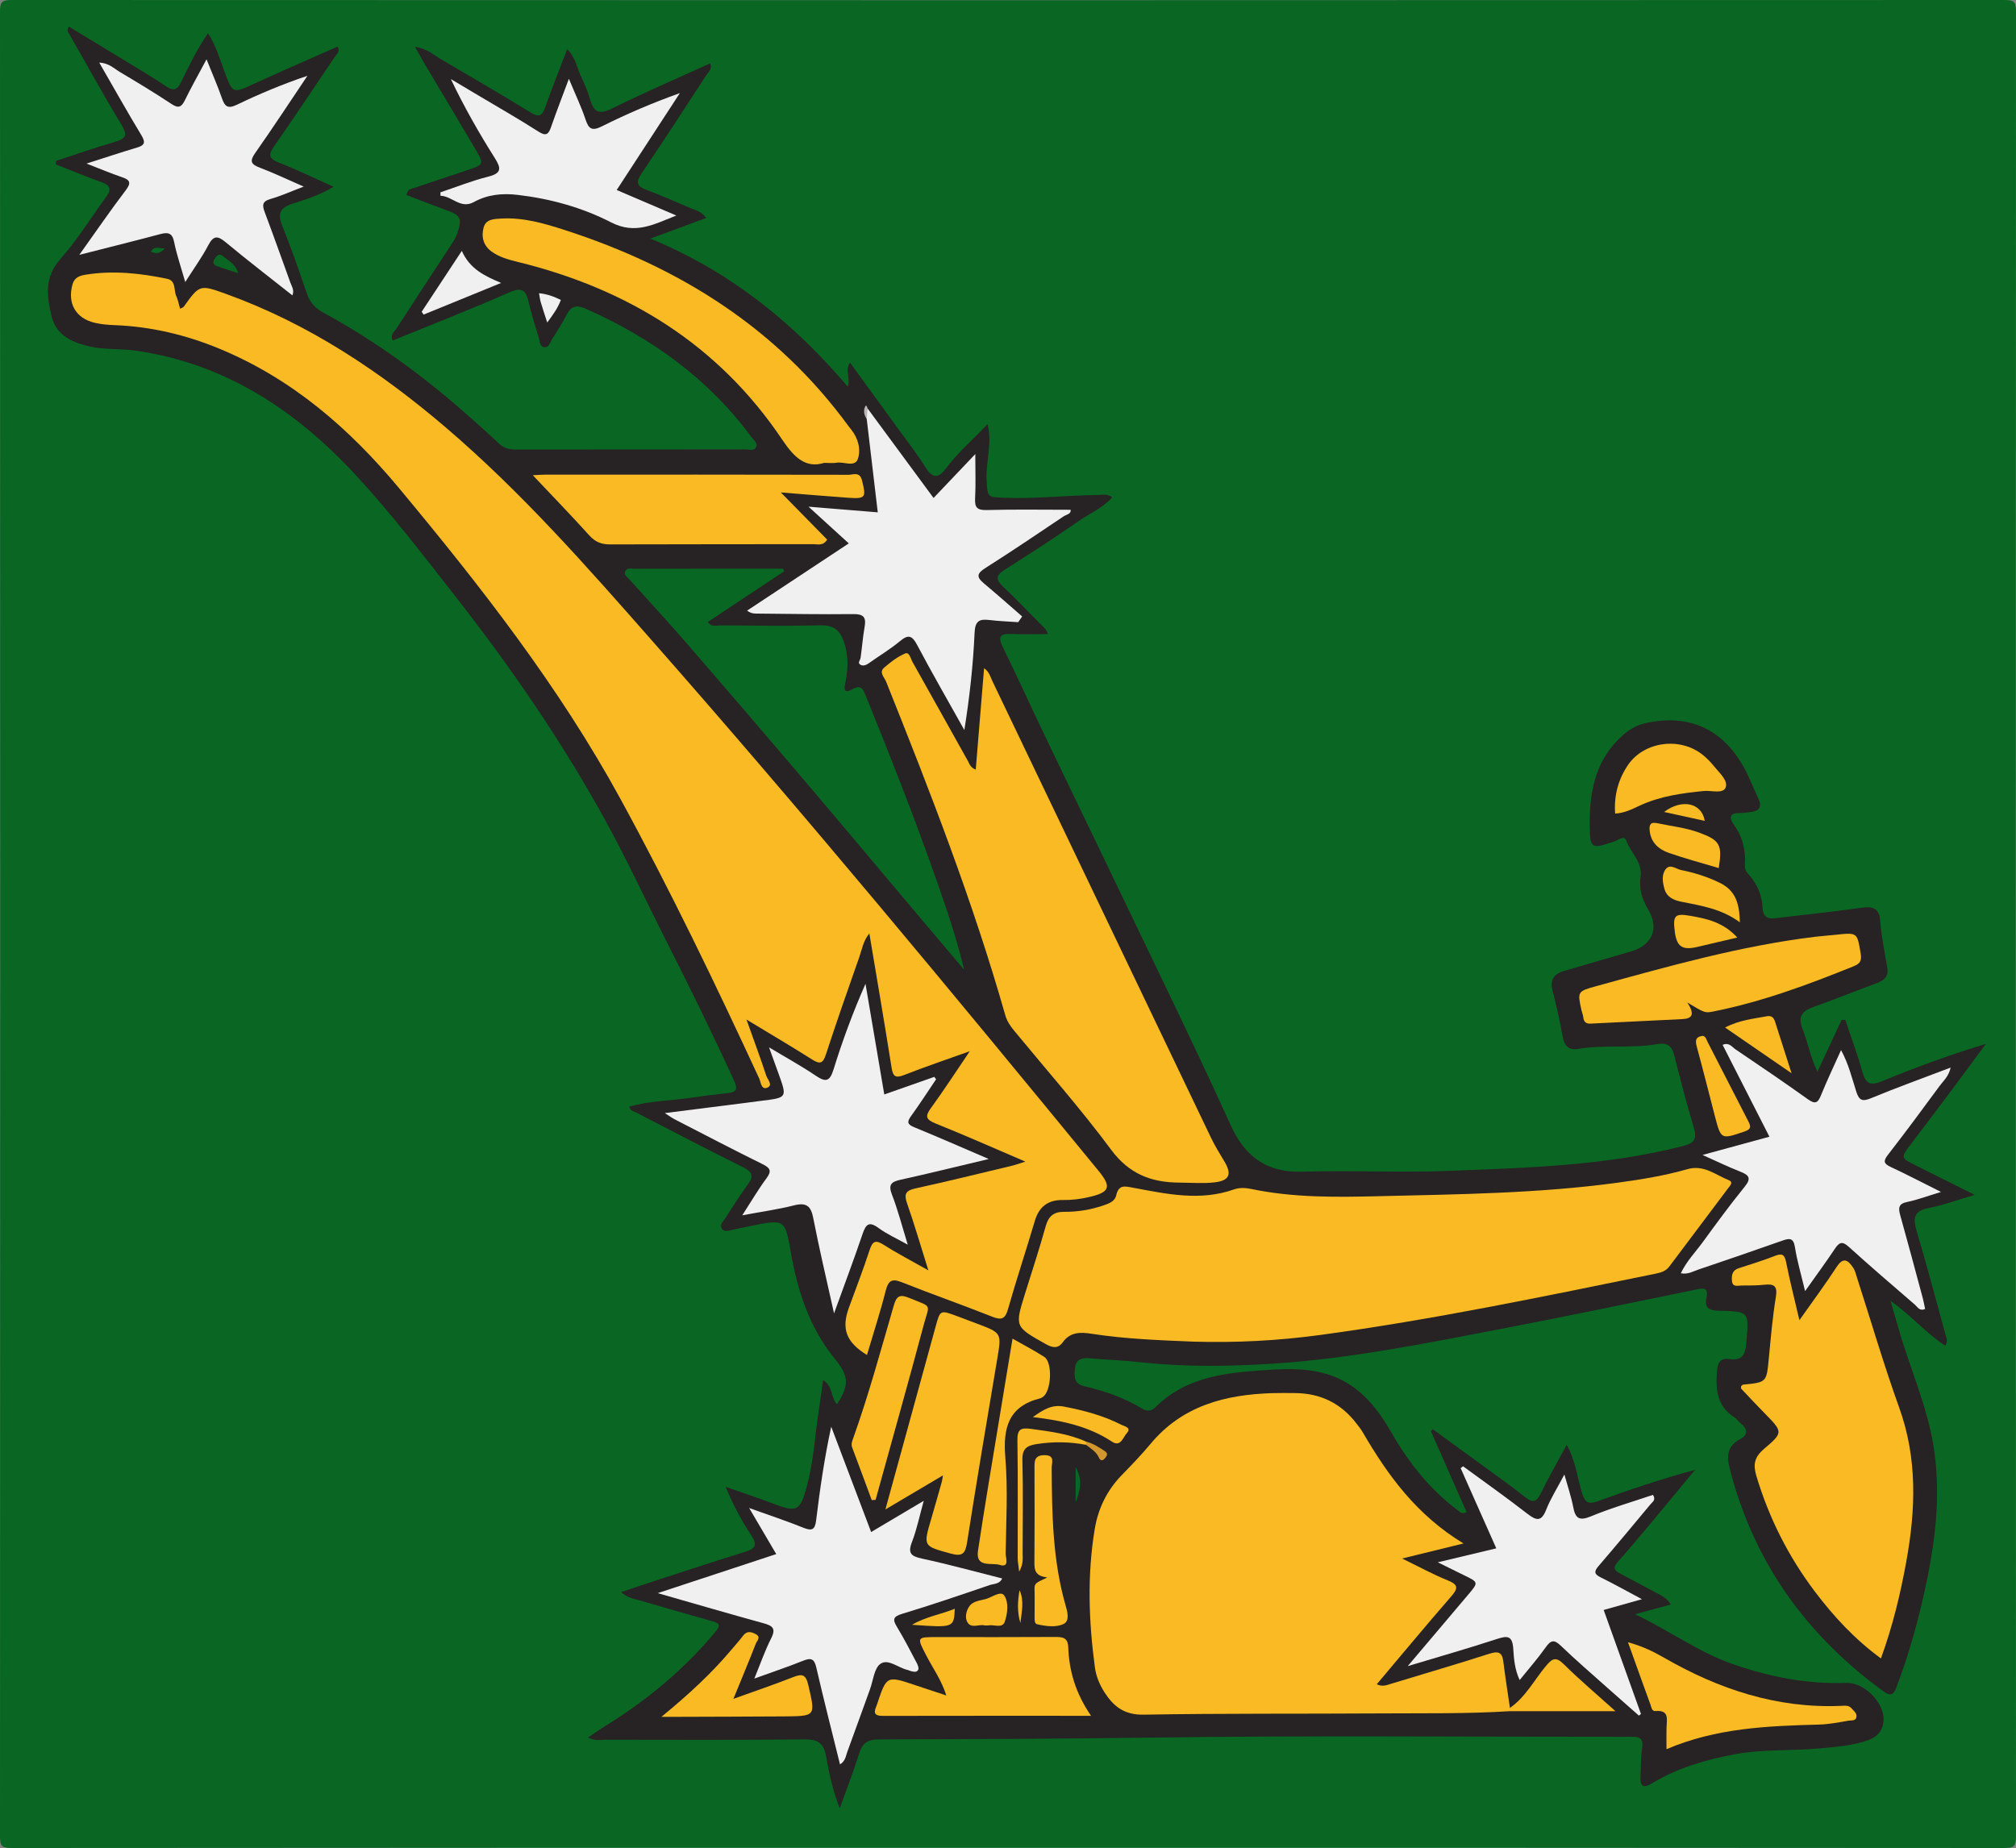
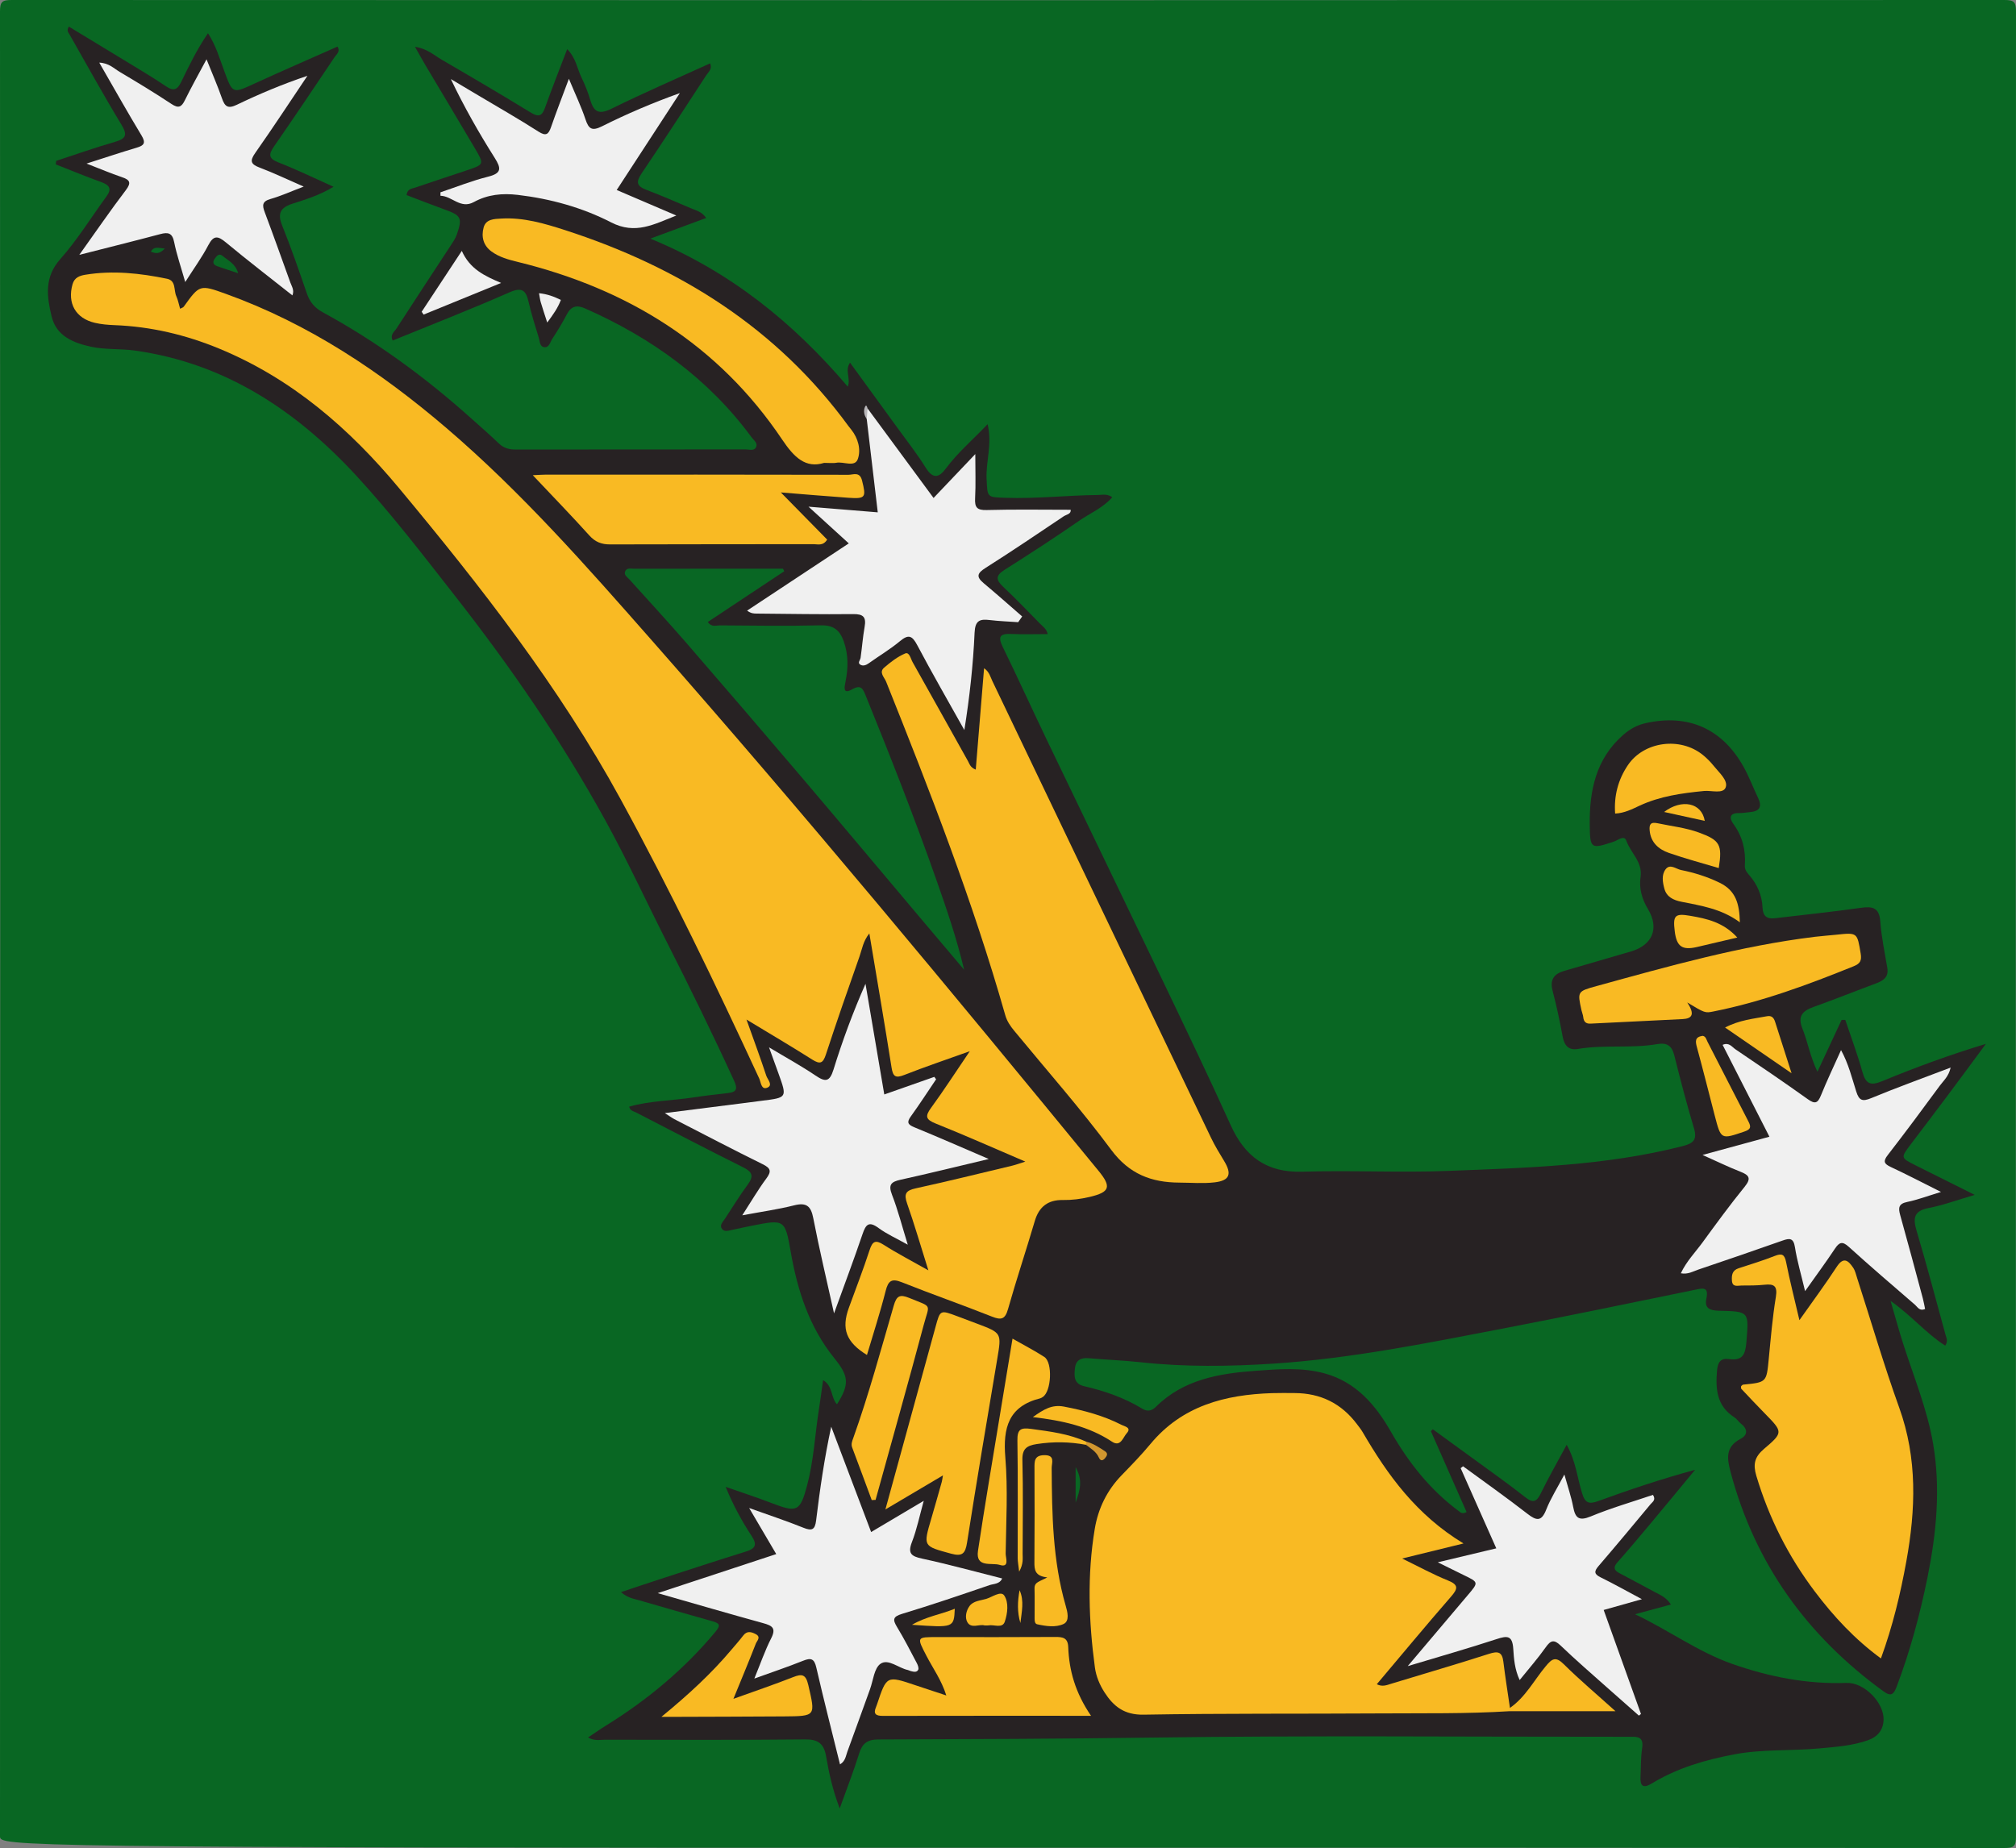
<svg xmlns="http://www.w3.org/2000/svg" xmlns:ns1="&amp;#38;ns_ai;" xml:space="preserve" enable-background="new 0 0 170.206 156.045" viewBox="0 0 170.206 156.045" height="156.045px" width="170.206px" y="0px" x="0px" id="레이어_1" version="1.1">
  <rect x="0" y="0" width="170.206" height="156.045" fill="#808080" stroke="none" />
  <defs id="defs101" />
-   <path d="m 85.103,156.023 c -28.04,0 -56.08,-0.005 -84.12,0.022 C 0.161,156.046 0,155.884 0,155.063 0.025,103.703 0.025,52.343 0,0.983 0,0.161 0.161,0 0.983,0 c 56.08,0.025 112.16,0.025 168.24,0 0.821,0 0.982,0.161 0.982,0.983 -0.025,51.36 -0.025,102.72 0,154.08 0,0.821 -0.161,0.983 -0.982,0.982 -28.04,-0.027 -56.08,-0.022 -84.12,-0.022 z" id="path2" style="clip-rule:evenodd;fill:#096723;fill-rule:evenodd;fill-opacity:1" />
+   <path d="m 85.103,156.023 C 0.161,156.046 0,155.884 0,155.063 0.025,103.703 0.025,52.343 0,0.983 0,0.161 0.161,0 0.983,0 c 56.08,0.025 112.16,0.025 168.24,0 0.821,0 0.982,0.161 0.982,0.983 -0.025,51.36 -0.025,102.72 0,154.08 0,0.821 -0.161,0.983 -0.982,0.982 -28.04,-0.027 -56.08,-0.022 -84.12,-0.022 z" id="path2" style="clip-rule:evenodd;fill:#096723;fill-rule:evenodd;fill-opacity:1" />
  <path d="m 53.121,93.446 c 1.769,-0.505 3.608,-0.501 5.403,-0.777 0.984,-0.151 1.975,-0.26 2.965,-0.375 0.732,-0.085 0.787,-0.386 0.491,-1.032 C 60.167,87.304 58.251,83.397 56.282,79.516 54.547,76.095 52.946,72.608 51.093,69.244 47.419,62.573 43.12,56.324 38.433,50.339 35.727,46.884 33.051,43.384 30.08,40.164 25.008,34.666 18.985,30.654 11.368,29.599 10.151,29.43 8.891,29.542 7.677,29.276 6.173,28.947 4.751,28.369 4.357,26.716 3.961,25.059 3.716,23.426 5.086,21.883 6.538,20.249 7.696,18.354 8.993,16.581 9.472,15.925 9.227,15.618 8.539,15.371 7.25,14.908 5.984,14.381 4.708,13.881 4.72,13.782 4.731,13.683 4.743,13.584 6.396,13.043 8.036,12.459 9.706,11.979 10.687,11.697 10.763,11.365 10.234,10.495 8.719,8.001 7.315,5.442 5.87,2.909 5.777,2.745 5.603,2.599 5.809,2.244 c 1.552,0.941 3.104,1.877 4.651,2.823 1.193,0.73 2.402,1.438 3.558,2.222 0.653,0.444 0.967,0.276 1.28,-0.369 0.661,-1.364 1.318,-2.733 2.262,-4.115 0.664,1.021 0.975,2.113 1.361,3.161 0.724,1.966 0.701,1.948 2.567,1.091 2.321,-1.065 4.665,-2.082 7.008,-3.124 0.253,0.428 -0.078,0.639 -0.236,0.875 -1.695,2.521 -3.384,5.047 -5.115,7.543 -0.469,0.677 -0.506,1.024 0.365,1.365 1.513,0.591 2.977,1.305 4.653,2.054 -1.217,0.736 -2.356,1.067 -3.467,1.429 -1.019,0.331 -1.29,0.815 -0.871,1.852 0.763,1.889 1.425,3.819 2.089,5.747 0.25,0.727 0.675,1.211 1.355,1.581 4.512,2.456 8.629,5.472 12.453,8.895 0.803,0.719 1.619,1.424 2.395,2.171 0.411,0.396 0.868,0.514 1.413,0.514 6.479,-0.007 12.959,-0.002 19.439,-0.011 0.297,0 0.703,0.158 0.867,-0.199 0.157,-0.342 -0.194,-0.568 -0.376,-0.816 -3.649,-4.962 -8.465,-8.415 -14.049,-10.884 -0.72,-0.318 -1.188,-0.209 -1.56,0.501 -0.37,0.707 -0.782,1.396 -1.224,2.061 -0.182,0.273 -0.257,0.776 -0.706,0.699 -0.359,-0.062 -0.344,-0.507 -0.434,-0.797 -0.307,-0.992 -0.62,-1.986 -0.853,-2.997 -0.226,-0.98 -0.534,-1.311 -1.629,-0.828 -3.244,1.43 -6.552,2.716 -9.851,4.065 -0.244,-0.507 0.141,-0.739 0.311,-1.002 1.496,-2.318 3.018,-4.618 4.526,-6.928 0.217,-0.333 0.459,-0.669 0.585,-1.04 0.474,-1.393 0.353,-1.59 -1.043,-2.096 -1.08,-0.391 -2.148,-0.812 -3.208,-1.215 0.068,-0.547 0.449,-0.537 0.724,-0.63 1.438,-0.491 2.882,-0.965 4.323,-1.447 1.507,-0.503 1.522,-0.513 0.746,-1.832 C 38.74,10.222 37.338,7.894 35.95,5.558 35.67,5.087 35.408,4.606 35.036,3.953 c 1.017,0.146 1.604,0.707 2.26,1.089 2.521,1.466 5.037,2.944 7.523,4.468 0.691,0.423 0.956,0.26 1.205,-0.439 0.575,-1.61 1.206,-3.2 1.862,-4.922 0.74,0.742 0.842,1.642 1.209,2.4 0.295,0.609 0.552,1.247 0.742,1.896 0.307,1.048 0.762,1.242 1.804,0.728 2.72,-1.341 5.508,-2.544 8.313,-3.822 0.199,0.483 -0.138,0.717 -0.313,0.984 -1.814,2.778 -3.616,5.565 -5.476,8.313 -0.496,0.732 -0.403,1.073 0.403,1.38 1.27,0.483 2.517,1.025 3.766,1.559 0.427,0.182 0.916,0.276 1.287,0.82 -1.49,0.551 -2.931,1.083 -4.712,1.742 6.736,2.779 12.04,7.066 16.669,12.501 0.265,-0.76 -0.276,-1.351 0.189,-2.026 1.373,1.888 2.703,3.71 4.027,5.537 0.797,1.1 1.642,2.171 2.357,3.323 0.595,0.958 1.106,0.888 1.702,0.083 0.996,-1.347 2.266,-2.414 3.53,-3.751 0.403,1.715 -0.159,3.157 -0.088,4.616 0.077,1.588 0.02,1.548 1.596,1.603 2.602,0.09 5.187,-0.211 7.781,-0.238 0.381,-0.003 0.791,-0.127 1.235,0.188 -0.785,0.903 -1.87,1.344 -2.791,1.984 -2.068,1.436 -4.184,2.806 -6.312,4.153 -0.782,0.495 -0.709,0.864 -0.097,1.438 1.05,0.985 2.044,2.028 3.053,3.055 0.268,0.273 0.614,0.502 0.695,0.928 -1.068,0 -2.084,0.033 -3.096,-0.01 -0.935,-0.04 -1.125,0.225 -0.698,1.098 1.283,2.62 2.487,5.279 3.75,7.909 3.271,6.812 6.567,13.611 9.83,20.425 1.916,4.002 3.835,8.003 5.663,12.045 1.201,2.656 3.035,4.022 6.061,3.928 4.076,-0.129 8.164,0.092 12.237,-0.066 6.652,-0.258 13.324,-0.427 19.839,-2.089 0.933,-0.238 1.27,-0.538 0.974,-1.526 -0.607,-2.027 -1.143,-4.079 -1.656,-6.133 -0.206,-0.826 -0.612,-1.104 -1.456,-0.958 -2.21,0.38 -4.468,0.031 -6.685,0.407 -0.786,0.133 -1.146,-0.285 -1.287,-1.05 -0.238,-1.296 -0.515,-2.587 -0.848,-3.86 -0.246,-0.943 0.116,-1.431 0.983,-1.682 1.881,-0.544 3.76,-1.093 5.639,-1.643 1.787,-0.523 2.413,-1.933 1.438,-3.56 -0.53,-0.883 -0.772,-1.769 -0.633,-2.731 0.184,-1.268 -0.837,-2.021 -1.199,-3.051 -0.182,-0.519 -0.707,-0.046 -1.043,0.065 -1.936,0.641 -2.028,0.653 -2.05,-1.413 -0.03,-2.864 0.505,-5.568 2.83,-7.597 0.565,-0.493 1.175,-0.829 1.885,-0.988 3.614,-0.809 6.488,0.468 8.291,3.72 0.464,0.836 0.798,1.742 1.213,2.606 0.359,0.749 0.108,1.115 -0.684,1.185 -0.318,0.028 -0.636,0.088 -0.953,0.083 -0.8,-0.011 -0.803,0.438 -0.459,0.909 0.769,1.054 1.062,2.219 0.974,3.492 -0.026,0.371 0.157,0.594 0.37,0.839 0.677,0.781 1.075,1.699 1.12,2.722 0.033,0.747 0.368,0.998 1.058,0.916 2.414,-0.287 4.833,-0.535 7.239,-0.878 1.013,-0.145 1.566,-0.013 1.65,1.173 0.094,1.308 0.375,2.603 0.59,3.9 0.127,0.765 -0.317,1.072 -0.938,1.303 -1.761,0.654 -3.504,1.355 -5.272,1.987 -0.946,0.338 -1.387,0.775 -0.95,1.857 0.444,1.099 0.63,2.297 1.26,3.621 0.737,-1.581 1.39,-2.979 2.041,-4.376 0.104,-0.001 0.207,-0.001 0.311,-0.001 0.487,1.458 1.032,2.899 1.441,4.378 0.284,1.028 0.679,1.208 1.687,0.79 2.829,-1.173 5.709,-2.223 8.744,-3.145 -1.075,1.452 -2.145,2.908 -3.227,4.355 -1.028,1.376 -2.069,2.742 -3.105,4.111 -0.871,1.152 -0.873,1.154 0.379,1.783 1.559,0.782 3.118,1.559 5.008,2.502 -1.53,0.448 -2.681,0.879 -3.87,1.105 -1.25,0.239 -1.366,0.827 -1.038,1.926 0.868,2.91 1.637,5.85 2.443,8.777 0.072,0.263 0.233,0.521 -0.021,0.923 -1.6,-1.013 -2.811,-2.509 -4.617,-3.776 0.406,1.387 0.703,2.484 1.048,3.566 0.898,2.816 2.045,5.572 2.543,8.492 0.646,3.782 0.281,7.561 -0.478,11.304 -0.637,3.139 -1.466,6.221 -2.604,9.219 -0.241,0.635 -0.463,0.854 -1.099,0.392 -6.437,-4.675 -10.844,-10.754 -12.906,-18.483 -0.306,-1.146 -0.487,-2.153 0.821,-2.839 0.661,-0.346 0.605,-0.857 0.017,-1.313 -0.188,-0.145 -0.317,-0.375 -0.515,-0.5 -1.503,-0.951 -1.617,-2.383 -1.479,-3.962 0.063,-0.714 0.313,-1.063 1.018,-0.967 1.128,0.154 1.374,-0.372 1.459,-1.423 0.209,-2.586 0.277,-2.6 -2.333,-2.659 -0.73,-0.017 -1.219,-0.191 -1.045,-1.016 0.221,-1.049 -0.315,-0.885 -0.999,-0.744 -5.437,1.116 -10.871,2.246 -16.321,3.293 -6.387,1.226 -12.776,2.518 -19.272,2.937 -3.695,0.238 -7.428,0.289 -11.138,-0.116 -1.467,-0.16 -2.944,-0.215 -4.414,-0.343 -0.674,-0.06 -1.101,0.167 -1.169,0.868 -0.064,0.655 -0.095,1.291 0.779,1.494 1.723,0.398 3.387,0.972 4.902,1.896 0.486,0.297 0.839,0.16 1.174,-0.171 2.326,-2.3 5.342,-2.802 8.38,-3.024 1.932,-0.141 3.914,-0.312 5.844,0.217 2.673,0.732 4.314,2.676 5.608,4.937 1.49,2.603 3.303,4.896 5.72,6.689 0.153,0.114 0.291,0.281 0.662,0.082 -1,-2.266 -2.005,-4.544 -3.011,-6.823 0.054,-0.056 0.107,-0.11 0.161,-0.165 1.844,1.34 3.69,2.676 5.53,4.021 0.773,0.565 1.545,1.137 2.297,1.731 0.565,0.448 0.914,0.43 1.263,-0.289 0.658,-1.356 1.412,-2.666 2.211,-4.153 0.773,1.385 0.897,2.789 1.301,4.092 0.26,0.842 0.588,0.942 1.375,0.654 2.659,-0.971 5.347,-1.865 8.166,-2.635 -1.249,1.509 -2.493,3.021 -3.75,4.524 -0.922,1.102 -1.846,2.202 -2.799,3.277 -0.372,0.418 -0.317,0.675 0.152,0.922 0.99,0.521 1.975,1.054 2.96,1.582 0.478,0.256 1.002,0.453 1.395,1.071 -1.075,0.291 -2.054,0.556 -3.031,0.82 2.838,1.334 5.316,3.184 8.228,4.201 3.129,1.095 6.309,1.717 9.633,1.598 1.491,-0.054 3.192,1.68 3.124,3.146 -0.039,0.83 -0.495,1.403 -1.305,1.69 -1.334,0.474 -2.722,0.566 -4.115,0.695 -2.384,0.22 -4.797,0.053 -7.157,0.497 -2.442,0.46 -4.824,1.145 -6.972,2.452 -0.741,0.451 -1.015,0.253 -0.972,-0.567 0.041,-0.797 0.017,-1.603 0.136,-2.388 0.105,-0.691 -0.094,-0.991 -0.785,-0.976 -0.32,0.008 -0.64,-0.001 -0.96,-0.001 -13.239,0.007 -26.48,-0.117 -39.717,0.07 -7.675,0.108 -15.348,0.131 -23.022,0.157 -0.922,0.004 -1.357,0.33 -1.623,1.192 -0.455,1.472 -1.021,2.908 -1.639,4.633 -0.616,-1.619 -0.906,-3.013 -1.149,-4.406 -0.185,-1.061 -0.663,-1.433 -1.764,-1.422 -5.639,0.056 -11.279,0.033 -16.919,0.026 -0.418,0 -0.86,0.122 -1.414,-0.189 0.561,-0.374 1.036,-0.711 1.53,-1.017 3.489,-2.162 6.603,-4.755 9.235,-7.921 0.42,-0.506 0.378,-0.696 -0.232,-0.868 -2.077,-0.583 -4.151,-1.181 -6.223,-1.782 -0.453,-0.131 -0.941,-0.183 -1.531,-0.686 1.201,-0.399 2.263,-0.76 3.329,-1.106 2.396,-0.777 4.788,-1.566 7.193,-2.313 0.821,-0.254 1.013,-0.562 0.498,-1.343 -0.829,-1.259 -1.55,-2.589 -2.182,-4.127 1.285,0.45 2.581,0.868 3.851,1.357 2.175,0.837 2.434,0.756 3.034,-1.509 0.553,-2.087 0.654,-4.255 0.988,-6.382 0.123,-0.783 0.225,-1.57 0.354,-2.479 0.84,0.493 0.643,1.482 1.174,2.04 1.077,-1.714 0.996,-2.381 -0.219,-3.884 -2.12,-2.623 -3.118,-5.713 -3.688,-8.99 -0.479,-2.753 -0.525,-2.747 -3.274,-2.206 -0.549,0.108 -1.094,0.231 -1.641,0.346 -0.311,0.064 -0.687,0.211 -0.896,-0.083 -0.221,-0.31 0.086,-0.591 0.258,-0.852 0.637,-0.968 1.243,-1.958 1.928,-2.89 0.515,-0.7 0.399,-1.058 -0.379,-1.446 -3.041,-1.516 -6.054,-3.087 -9.073,-4.645 -0.202,-0.099 -0.477,-0.127 -0.562,-0.481 z" id="path4" style="clip-rule:evenodd;fill:#272223;fill-rule:evenodd" />
  <path d="m 81.879,88.763 c -2.045,0.734 -3.808,1.328 -5.537,2.008 -0.725,0.284 -0.947,0.146 -1.068,-0.617 -0.59,-3.738 -1.231,-7.469 -1.877,-11.336 -0.523,0.644 -0.615,1.332 -0.833,1.953 -0.968,2.747 -1.929,5.498 -2.834,8.267 -0.243,0.743 -0.484,0.857 -1.15,0.436 -1.745,-1.107 -3.527,-2.154 -5.556,-3.383 0.627,1.76 1.177,3.242 1.672,4.744 0.105,0.318 0.601,0.801 0.077,1.011 -0.51,0.205 -0.529,-0.465 -0.677,-0.785 C 60.405,83.087 56.593,75.168 52.382,67.458 47.205,57.98 40.584,49.504 33.697,41.227 29.494,36.176 24.652,31.976 18.509,29.438 15.678,28.269 12.741,27.573 9.672,27.455 9.115,27.434 8.55,27.387 8.01,27.26 6.378,26.878 5.674,25.603 6.123,24.005 6.287,23.423 6.738,23.277 7.201,23.2 c 2.322,-0.382 4.622,-0.133 6.902,0.339 0.781,0.162 0.55,0.967 0.783,1.474 0.148,0.323 0.21,0.685 0.319,1.057 0.121,-0.066 0.252,-0.096 0.311,-0.177 1.337,-1.855 1.342,-1.876 3.562,-1.076 6.979,2.516 13.043,6.56 18.634,11.344 6.338,5.424 11.832,11.678 17.326,17.922 12.893,14.652 25.331,29.687 37.704,44.777 1.117,1.361 0.964,1.807 -0.75,2.21 -0.744,0.176 -1.493,0.271 -2.256,0.26 -1.243,-0.02 -2.011,0.554 -2.369,1.767 -0.734,2.488 -1.556,4.95 -2.263,7.445 -0.242,0.854 -0.564,0.946 -1.344,0.637 -2.522,-1.001 -5.087,-1.894 -7.607,-2.9 -0.864,-0.345 -1.157,-0.15 -1.379,0.726 -0.46,1.815 -1.043,3.6 -1.579,5.41 -1.756,-1.079 -2.176,-2.204 -1.527,-3.989 0.586,-1.613 1.21,-3.214 1.741,-4.845 0.244,-0.749 0.479,-0.93 1.199,-0.47 1.123,0.719 2.313,1.331 3.772,2.157 -0.664,-2.11 -1.182,-3.897 -1.797,-5.65 -0.284,-0.808 -0.106,-1.092 0.724,-1.273 2.729,-0.596 5.441,-1.268 8.159,-1.917 0.299,-0.071 0.588,-0.182 1.099,-0.342 -2.655,-1.137 -5.093,-2.223 -7.569,-3.215 -0.837,-0.336 -0.91,-0.61 -0.388,-1.324 1.076,-1.473 2.066,-3.009 3.271,-4.784 z" id="path6" style="clip-rule:evenodd;fill:#f9ba23;fill-rule:evenodd;fill-opacity:1" />
  <path d="m 127.462,144.492 c -3.63,0.231 -7.265,0.163 -10.897,0.188 -6.674,0.044 -13.35,-0.01 -20.021,0.106 -1.614,0.028 -2.525,-0.689 -3.293,-1.883 -0.415,-0.644 -0.71,-1.356 -0.812,-2.109 -0.523,-3.896 -0.659,-7.8 -0.012,-11.691 0.286,-1.722 1.031,-3.26 2.271,-4.536 0.834,-0.859 1.672,-1.722 2.436,-2.643 2.678,-3.225 6.297,-4.16 10.258,-4.288 0.639,-0.021 1.279,-0.008 1.918,-0.006 2.185,0.009 3.942,0.876 5.256,2.627 0.168,0.224 0.347,0.442 0.486,0.683 2.109,3.619 4.524,6.972 8.508,9.39 -1.857,0.455 -3.366,0.826 -5.182,1.271 1.453,0.706 2.621,1.351 3.849,1.844 0.956,0.384 0.857,0.71 0.265,1.392 -2.096,2.408 -4.133,4.867 -6.253,7.379 0.478,0.244 0.858,0.068 1.252,-0.052 2.746,-0.838 5.504,-1.639 8.236,-2.518 0.749,-0.241 1.097,-0.16 1.197,0.662 0.16,1.306 0.368,2.605 0.557,3.908 0.123,0.1 0.118,0.192 -0.019,0.276 z" id="path8" style="clip-rule:evenodd;fill:#f9ba23;fill-rule:evenodd;fill-opacity:1" />
-   <path d="m 100.784,113.289 c -2.874,-0.119 -5.75,-0.221 -8.599,-0.663 -0.944,-0.146 -1.816,-0.177 -2.458,0.715 -0.41,0.568 -0.878,0.468 -1.449,0.146 -2.603,-1.466 -2.61,-1.448 -1.738,-4.25 0.593,-1.904 1.218,-3.801 1.753,-5.722 0.235,-0.843 0.698,-1.194 1.534,-1.188 1.127,0.01 2.227,-0.172 3.297,-0.529 0.469,-0.156 0.994,-0.35 1.106,-0.832 0.221,-0.956 0.691,-0.814 1.468,-0.669 2.816,0.526 5.648,1.149 8.507,0.129 0.427,-0.153 0.968,-0.128 1.425,-0.032 3.553,0.745 7.155,0.7 10.746,0.613 6.751,-0.162 13.511,-0.229 20.22,-1.144 1.979,-0.27 3.953,-0.59 5.873,-1.14 1.384,-0.396 2.364,0.483 3.482,0.929 0.431,0.172 0.104,0.476 -0.043,0.673 -1.651,2.209 -3.314,4.408 -4.968,6.615 -0.287,0.384 -0.68,0.51 -1.126,0.601 -9.426,1.924 -18.843,3.896 -28.381,5.188 -3.526,0.478 -7.084,0.664 -10.649,0.56 z" id="path10" style="clip-rule:evenodd;fill:#f9ba23;fill-rule:evenodd;fill-opacity:1" />
  <path d="m 82.38,64.985 c 0.235,-2.869 0.464,-5.654 0.703,-8.56 0.442,0.3 0.53,0.727 0.697,1.077 6.155,12.853 12.302,25.711 18.46,38.563 0.326,0.682 0.724,1.331 1.116,1.979 0.662,1.093 0.468,1.643 -0.803,1.793 -0.984,0.117 -1.994,0.026 -2.992,0.022 C 97.211,99.848 95.335,99.138 93.82,97.096 91.25,93.634 88.387,90.389 85.642,87.057 85.309,86.653 85.021,86.244 84.873,85.724 82.142,76.113 78.52,66.82 74.812,57.557 c -0.145,-0.363 -0.628,-0.781 -0.17,-1.178 0.54,-0.467 1.13,-0.925 1.777,-1.2 0.358,-0.152 0.469,0.447 0.63,0.732 1.57,2.782 3.116,5.578 4.679,8.364 0.131,0.231 0.188,0.534 0.652,0.71 z" id="path12" style="clip-rule:evenodd;fill:#f9ba23;fill-rule:evenodd;fill-opacity:1" />
  <path d="m 146.998,117.046 c 0.059,-0.044 0.112,-0.122 0.173,-0.128 1.985,-0.195 1.97,-0.195 2.161,-2.173 0.17,-1.748 0.316,-3.503 0.6,-5.233 0.154,-0.939 -0.161,-1.115 -0.978,-1.027 -0.634,0.068 -1.276,0.064 -1.916,0.065 -0.325,0 -0.773,0.172 -0.815,-0.407 -0.033,-0.462 0.019,-0.875 0.56,-1.05 1.023,-0.333 2.056,-0.649 3.057,-1.043 0.606,-0.237 0.826,-0.133 0.957,0.527 0.307,1.549 0.7,3.081 1.123,4.898 1.162,-1.65 2.201,-3.047 3.148,-4.502 0.58,-0.891 0.984,-0.53 1.39,0.073 0.173,0.257 0.243,0.587 0.341,0.89 1.176,3.643 2.249,7.322 3.545,10.922 1.549,4.297 1.395,8.621 0.601,12.993 -0.498,2.742 -1.146,5.449 -2.143,8.187 -2.215,-1.624 -3.991,-3.545 -5.579,-5.648 -2.234,-2.959 -3.877,-6.213 -4.941,-9.774 -0.292,-0.978 -0.143,-1.599 0.647,-2.269 1.642,-1.391 1.6,-1.434 0.066,-2.998 -0.67,-0.685 -1.327,-1.381 -1.982,-2.079 -0.041,-0.042 -0.013,-0.147 -0.015,-0.224 z" id="path14" style="clip-rule:evenodd;fill:#f9ba23;fill-rule:evenodd;fill-opacity:1" />
  <path d="m 66.209,48.238 c -2.145,1.424 -4.29,2.848 -6.449,4.281 0.304,0.465 0.698,0.286 1.018,0.288 2.837,0.02 5.676,0.064 8.512,-0.004 1.073,-0.026 1.605,0.396 1.944,1.348 0.405,1.138 0.38,2.262 0.151,3.419 -0.071,0.361 -0.273,1.11 0.531,0.65 0.781,-0.446 0.936,-0.066 1.179,0.532 2.087,5.144 4.12,10.309 5.961,15.546 0.871,2.477 1.722,4.961 2.343,7.589 C 80.14,80.399 78.88,78.911 77.624,77.421 74.334,73.52 71.06,69.605 67.755,65.717 64.501,61.89 61.231,58.077 57.941,54.28 56.374,52.472 54.745,50.717 53.148,48.936 52.97,48.737 52.654,48.565 52.781,48.248 c 0.13,-0.328 0.482,-0.223 0.745,-0.223 4.194,-0.007 8.388,-0.005 12.582,-0.005 0.033,0.073 0.067,0.146 0.101,0.218 z" id="path16" style="clip-rule:evenodd;fill:#096724;fill-rule:evenodd;fill-opacity:1" />
  <path d="m 73.548,129.365 c 1.474,-0.875 2.874,-1.706 4.443,-2.638 -0.358,1.284 -0.585,2.417 -0.996,3.479 -0.373,0.965 -0.065,1.205 0.854,1.403 2.256,0.487 4.485,1.103 6.762,1.676 -0.22,0.488 -0.715,0.442 -1.072,0.564 -2.448,0.839 -4.899,1.674 -7.375,2.423 -0.804,0.242 -0.8,0.503 -0.419,1.13 0.6,0.986 1.125,2.02 1.665,3.041 0.087,0.165 0.179,0.421 0.111,0.554 -0.125,0.247 -0.409,0.164 -0.64,0.105 -0.077,-0.02 -0.146,-0.068 -0.223,-0.084 -0.8,-0.164 -1.661,-0.985 -2.319,-0.529 -0.536,0.372 -0.616,1.407 -0.887,2.153 -0.64,1.759 -1.265,3.522 -1.914,5.278 -0.132,0.358 -0.16,0.789 -0.618,1.064 -0.678,-2.747 -1.373,-5.454 -2,-8.177 -0.172,-0.745 -0.441,-0.845 -1.114,-0.574 -1.318,0.529 -2.667,0.98 -4.119,1.505 0.515,-1.252 0.896,-2.367 1.425,-3.406 0.433,-0.852 0.083,-1.063 -0.662,-1.269 -2.877,-0.793 -5.743,-1.63 -8.921,-2.539 3.501,-1.154 6.727,-2.217 10.008,-3.298 -0.742,-1.261 -1.443,-2.453 -2.287,-3.889 1.691,0.607 3.152,1.088 4.575,1.663 0.723,0.292 0.982,0.175 1.078,-0.615 0.318,-2.613 0.692,-5.219 1.275,-7.916 1.116,2.949 2.234,5.899 3.37,8.896 z" id="path18" style="clip-rule:evenodd;fill:#f0f0f0;fill-rule:evenodd;fill-opacity:1" />
  <path d="m 73.248,34.49 c 1.842,2.5 3.685,5 5.57,7.558 1.146,-1.205 2.239,-2.354 3.524,-3.706 0,1.403 0.046,2.572 -0.016,3.735 -0.041,0.768 0.16,1.013 0.976,0.991 2.355,-0.065 4.713,-0.023 7.093,-0.023 0.046,0.369 -0.364,0.4 -0.591,0.552 -2.187,1.468 -4.368,2.945 -6.592,4.354 -0.687,0.435 -0.831,0.735 -0.167,1.289 1.1,0.919 2.171,1.872 3.255,2.812 -0.112,0.161 -0.225,0.323 -0.337,0.484 -0.8,-0.057 -1.604,-0.083 -2.399,-0.179 -0.84,-0.102 -1.235,0.03 -1.282,1.068 -0.121,2.729 -0.42,5.448 -0.864,8.218 -1.333,-2.386 -2.701,-4.754 -3.979,-7.17 -0.427,-0.807 -0.737,-0.935 -1.46,-0.332 -0.824,0.688 -1.76,1.24 -2.636,1.868 -0.217,0.156 -0.456,0.239 -0.668,0.137 -0.322,-0.155 -0.047,-0.391 -0.017,-0.602 0.124,-0.868 0.186,-1.747 0.34,-2.609 0.146,-0.822 -0.099,-1.092 -0.962,-1.082 -2.717,0.032 -5.436,-0.022 -8.154,-0.043 -0.23,-0.002 -0.46,0 -0.806,-0.25 2.793,-1.847 5.586,-3.694 8.585,-5.677 -1.09,-0.994 -2.135,-1.947 -3.4,-3.1 2.137,0.174 3.94,0.322 5.847,0.478 -0.319,-2.703 -0.626,-5.294 -0.932,-7.887 -0.085,-0.303 -0.147,-0.605 0.072,-0.884 z" id="path20" style="clip-rule:evenodd;fill:#f0f0f0;fill-rule:evenodd;fill-opacity:1" />
  <path d="m 143.74,97.524 c 2.053,-0.56 3.813,-1.04 5.648,-1.541 -1.345,-2.638 -2.643,-5.185 -3.952,-7.755 0.543,-0.242 0.793,0.179 1.085,0.376 2.052,1.386 4.101,2.777 6.114,4.216 0.601,0.429 0.834,0.336 1.1,-0.32 0.507,-1.254 1.093,-2.475 1.7,-3.829 0.637,1.168 0.919,2.355 1.284,3.501 0.241,0.757 0.517,0.862 1.256,0.557 2.158,-0.893 4.357,-1.686 6.712,-2.583 -0.162,0.749 -0.605,1.109 -0.913,1.528 -1.441,1.964 -2.895,3.922 -4.387,5.848 -0.417,0.538 -0.333,0.747 0.252,1.021 1.356,0.632 2.683,1.327 4.233,2.104 -1.122,0.34 -1.969,0.663 -2.846,0.844 -0.73,0.149 -0.771,0.49 -0.6,1.102 0.656,2.34 1.281,4.688 1.912,7.035 0.081,0.299 0.131,0.606 0.193,0.904 -0.479,0.202 -0.633,-0.168 -0.846,-0.352 -1.876,-1.62 -3.76,-3.232 -5.595,-4.897 -0.543,-0.492 -0.801,-0.401 -1.171,0.155 -0.762,1.146 -1.581,2.256 -2.521,3.584 -0.334,-1.409 -0.674,-2.548 -0.856,-3.711 -0.124,-0.793 -0.46,-0.765 -1.049,-0.557 -2.367,0.833 -4.738,1.652 -7.116,2.452 -0.44,0.148 -0.867,0.424 -1.469,0.309 0.475,-1.013 1.224,-1.771 1.839,-2.614 1.153,-1.581 2.309,-3.164 3.543,-4.683 0.595,-0.731 0.381,-0.994 -0.37,-1.287 -0.997,-0.391 -1.962,-0.864 -3.18,-1.407 z" id="path22" style="clip-rule:evenodd;fill:#f0f0f0;fill-rule:evenodd;fill-opacity:1" />
  <path d="m 79.033,91.135 c -0.707,1.044 -1.391,2.105 -2.129,3.126 -0.364,0.503 -0.269,0.696 0.287,0.925 2.02,0.829 4.019,1.708 6.289,2.681 -2.666,0.632 -5.049,1.223 -7.447,1.75 -0.798,0.175 -1.054,0.414 -0.723,1.268 0.501,1.291 0.844,2.644 1.331,4.218 -0.952,-0.534 -1.77,-0.896 -2.472,-1.413 -0.828,-0.61 -1.077,-0.28 -1.35,0.524 -0.725,2.137 -1.521,4.25 -2.403,6.688 -0.642,-2.903 -1.255,-5.461 -1.753,-8.041 -0.199,-1.034 -0.585,-1.342 -1.623,-1.08 -1.345,0.34 -2.727,0.532 -4.373,0.84 0.77,-1.19 1.345,-2.182 2.024,-3.097 0.454,-0.611 0.395,-0.876 -0.299,-1.218 -2.504,-1.233 -4.977,-2.528 -7.459,-3.806 -0.202,-0.104 -0.386,-0.243 -0.803,-0.51 2.343,-0.297 4.449,-0.563 6.555,-0.831 0.554,-0.071 1.108,-0.146 1.663,-0.215 2.111,-0.262 2.112,-0.261 1.378,-2.299 -0.227,-0.63 -0.456,-1.26 -0.799,-2.207 1.484,0.892 2.745,1.582 3.931,2.384 0.821,0.555 1.187,0.546 1.513,-0.507 0.751,-2.431 1.633,-4.821 2.701,-7.242 0.527,3.104 1.054,6.208 1.586,9.343 1.484,-0.522 2.854,-1.004 4.223,-1.485 0.051,0.068 0.101,0.136 0.152,0.204 z" id="path24" style="clip-rule:evenodd;fill:#f0f0f0;fill-rule:evenodd;fill-opacity:1" />
  <path d="m 8.38,5.288 c 0.809,0.03 1.237,0.492 1.726,0.782 1.474,0.876 2.944,1.763 4.372,2.71 0.603,0.4 0.85,0.256 1.138,-0.33 0.542,-1.106 1.149,-2.181 1.821,-3.443 0.479,1.199 0.933,2.231 1.302,3.293 0.243,0.7 0.503,0.909 1.255,0.547 1.92,-0.924 3.886,-1.75 5.96,-2.445 -1.46,2.171 -2.893,4.363 -4.398,6.503 -0.486,0.691 -0.391,0.961 0.373,1.25 1.188,0.451 2.337,1.001 3.712,1.601 -1.061,0.403 -1.916,0.793 -2.809,1.048 -0.708,0.202 -0.699,0.534 -0.483,1.109 0.742,1.975 1.448,3.963 2.165,5.948 0.119,0.329 0.351,0.64 0.173,1.083 C 22.802,23.45 20.912,22 19.081,20.478 c -0.674,-0.561 -1.04,-0.644 -1.495,0.228 -0.53,1.016 -1.212,1.952 -1.947,3.11 -0.355,-1.251 -0.72,-2.298 -0.936,-3.375 -0.156,-0.78 -0.513,-0.848 -1.173,-0.672 -2.188,0.582 -4.385,1.128 -6.835,1.752 1.402,-1.964 2.616,-3.739 3.917,-5.448 0.508,-0.668 0.347,-0.889 -0.347,-1.124 -0.902,-0.305 -1.78,-0.68 -2.957,-1.137 1.58,-0.504 2.896,-0.945 4.226,-1.34 0.63,-0.187 0.798,-0.396 0.414,-1.034 C 10.753,9.462 9.624,7.444 8.38,5.288 Z" id="path26" style="clip-rule:evenodd;fill:#f0f0f0;fill-rule:evenodd;fill-opacity:1" />
  <path d="m 128.302,141.863 c -0.421,-0.901 -0.487,-1.79 -0.54,-2.626 -0.073,-1.162 -0.516,-1.124 -1.419,-0.828 -2.373,0.778 -4.778,1.461 -7.492,2.278 1.828,-2.161 3.44,-4.075 5.061,-5.983 0.932,-1.097 0.935,-1.091 -0.322,-1.699 -0.667,-0.323 -1.328,-0.654 -2.201,-1.085 1.793,-0.428 3.325,-0.793 4.939,-1.178 -1.021,-2.298 -2.015,-4.533 -3.008,-6.769 0.066,-0.054 0.134,-0.108 0.201,-0.162 1.816,1.332 3.659,2.63 5.437,4.013 0.774,0.602 1.186,0.667 1.588,-0.356 0.372,-0.944 0.929,-1.816 1.531,-2.962 0.302,1.088 0.583,1.896 0.741,2.729 0.179,0.941 0.478,1.229 1.488,0.81 1.714,-0.71 3.507,-1.228 5.249,-1.819 0.279,0.432 -0.042,0.596 -0.197,0.782 -1.456,1.752 -2.914,3.503 -4.398,5.231 -0.392,0.455 -0.372,0.684 0.186,0.957 1.105,0.542 2.18,1.148 3.477,1.84 -1.196,0.338 -2.191,0.618 -3.228,0.91 1.059,2.952 2.104,5.865 3.148,8.778 -0.059,0.048 -0.116,0.096 -0.174,0.143 -0.896,-0.79 -1.794,-1.576 -2.685,-2.371 -1.313,-1.172 -2.647,-2.32 -3.916,-3.539 -0.566,-0.544 -0.844,-0.458 -1.27,0.145 -0.662,0.937 -1.424,1.802 -2.196,2.761 z" id="path28" style="clip-rule:evenodd;fill:#f0f0f0;fill-rule:evenodd;fill-opacity:1" />
  <path d="M 69.577,39.086 C 68.008,39.573 67.04,38.611 66.041,37.125 60.656,29.102 52.989,24.387 43.709,22.116 c -0.779,-0.191 -1.551,-0.398 -2.21,-0.878 -0.703,-0.512 -0.877,-1.256 -0.667,-2.031 0.193,-0.714 0.891,-0.717 1.488,-0.752 1.874,-0.11 3.637,0.412 5.39,0.978 9.64,3.118 17.877,8.264 23.935,16.56 0.071,0.097 0.149,0.188 0.224,0.282 0.589,0.739 0.832,1.688 0.558,2.479 -0.256,0.74 -1.205,0.193 -1.833,0.325 -0.231,0.047 -0.48,0.007 -1.017,0.007 z" id="path30" style="clip-rule:evenodd;fill:#f9ba23;fill-rule:evenodd;fill-opacity:1" />
  <path d="m 44.982,40.126 c 0.559,-0.025 0.83,-0.049 1.1,-0.049 8.519,-0.002 17.038,-0.006 25.557,0.013 0.396,10e-4 0.944,-0.294 1.14,0.48 0.362,1.434 0.308,1.565 -1.163,1.461 -1.9,-0.135 -3.798,-0.299 -5.693,-0.451 1.325,1.349 2.625,2.673 3.914,3.984 -0.354,0.558 -0.796,0.384 -1.16,0.385 -5.719,0.013 -11.439,0 -17.158,0.021 -0.736,0.003 -1.264,-0.201 -1.77,-0.764 -1.492,-1.658 -3.048,-3.258 -4.767,-5.08 z" id="path32" style="clip-rule:evenodd;fill:#f9ba23;fill-rule:evenodd;fill-opacity:1" />
  <path d="m 48.03,6.653 c 0.562,1.352 1.047,2.361 1.398,3.416 0.273,0.823 0.547,1.022 1.403,0.593 2.094,-1.05 4.252,-1.971 6.569,-2.802 -1.762,2.703 -3.523,5.405 -5.333,8.183 1.649,0.706 3.251,1.393 5.034,2.156 -1.89,0.738 -3.445,1.638 -5.507,0.578 -2.439,-1.254 -5.116,-1.995 -7.875,-2.32 -1.302,-0.153 -2.541,-0.039 -3.712,0.604 -1.127,0.618 -1.839,-0.509 -2.819,-0.531 -0.001,-0.097 -0.001,-0.194 -0.002,-0.291 1.339,-0.448 2.657,-0.978 4.023,-1.32 1.156,-0.29 1.115,-0.706 0.554,-1.593 -1.336,-2.116 -2.575,-4.294 -3.699,-6.649 0.792,0.471 1.583,0.94 2.375,1.412 1.678,1.001 3.378,1.969 5.022,3.023 0.646,0.414 0.851,0.229 1.066,-0.388 0.438,-1.265 0.923,-2.513 1.503,-4.071 z" id="path34" style="clip-rule:evenodd;fill:#f0f0f0;fill-rule:evenodd;fill-opacity:1" />
  <path d="m 74.752,127.458 c 1.472,-5.354 2.857,-10.381 4.231,-15.409 0.396,-1.448 0.381,-1.452 1.842,-0.905 0.561,0.21 1.12,0.421 1.68,0.632 2.081,0.786 2.059,0.782 1.686,2.997 -0.868,5.155 -1.737,10.311 -2.544,15.476 -0.147,0.945 -0.403,1.202 -1.367,0.938 -2.34,-0.64 -2.349,-0.595 -1.656,-2.947 0.304,-1.032 0.594,-2.069 0.887,-3.106 0.031,-0.109 0.042,-0.226 0.1,-0.552 -1.639,0.969 -3.147,1.862 -4.859,2.876 z" id="path36" style="clip-rule:evenodd;fill:#f9ba23;fill-rule:evenodd;fill-opacity:1" />
  <path d="m 142.447,84.647 c 0.682,1.013 0.403,1.365 -0.385,1.405 -2.592,0.131 -5.186,0.253 -7.778,0.383 -0.4,0.021 -0.575,-0.168 -0.614,-0.552 -0.021,-0.196 -0.107,-0.385 -0.15,-0.58 -0.345,-1.57 -0.35,-1.594 1.27,-2.039 6.075,-1.672 12.141,-3.389 18.42,-4.159 0.594,-0.073 1.193,-0.109 1.789,-0.174 1.835,-0.196 1.795,-0.192 2.094,1.585 0.102,0.606 -0.055,0.857 -0.588,1.072 -3.852,1.558 -7.737,3.003 -11.827,3.817 -0.724,0.145 -0.722,0.15 -2.231,-0.758 z" id="path38" style="clip-rule:evenodd;fill:#f9ba23;fill-rule:evenodd;fill-opacity:1" />
  <path d="m 92.113,144.882 c -6.085,0 -11.83,-0.005 -17.574,0.007 -0.586,10e-4 -0.834,-0.158 -0.575,-0.756 0.032,-0.073 0.058,-0.148 0.083,-0.224 0.812,-2.43 0.812,-2.428 3.259,-1.602 0.79,0.268 1.583,0.525 2.589,0.858 -0.413,-1.308 -1.122,-2.278 -1.663,-3.319 -0.842,-1.623 -0.866,-1.611 0.916,-1.611 3.312,0 6.625,0.011 9.938,-0.01 0.633,-0.004 1.071,0.06 1.102,0.848 0.074,1.978 0.583,3.839 1.925,5.809 z" id="path40" style="clip-rule:evenodd;fill:#f9ba23;fill-rule:evenodd;fill-opacity:1" />
-   <path d="m 140.697,147.702 c 0,-0.716 -0.008,-1.264 0.003,-1.811 0.013,-0.688 0.274,-1.515 -0.934,-1.409 -0.305,0.027 -0.336,-0.307 -0.412,-0.517 -0.614,-1.68 -1.215,-3.365 -1.908,-5.294 1.215,0.33 2.159,0.793 3.061,1.313 4.621,2.661 9.516,4.284 14.919,4.06 0.31,-0.013 0.645,-0.078 0.895,0.208 0.182,0.209 0.444,0.395 0.418,0.694 -0.035,0.399 -0.426,0.304 -0.661,0.345 -0.824,0.143 -1.656,0.309 -2.488,0.331 -4.354,0.116 -8.694,0.283 -12.893,2.08 z" id="path42" style="clip-rule:evenodd;fill:#f9ba23;fill-rule:evenodd;fill-opacity:1" />
  <path d="m 73.598,126.665 c -0.549,-1.479 -1.092,-2.959 -1.65,-4.435 -0.113,-0.299 0.005,-0.56 0.094,-0.81 1.311,-3.675 2.328,-7.438 3.417,-11.18 0.236,-0.812 0.501,-0.975 1.311,-0.641 1.994,0.823 1.709,0.432 1.207,2.315 -1.313,4.922 -2.698,9.824 -4.054,14.735 -0.108,0.007 -0.216,0.012 -0.325,0.016 z" id="path44" style="clip-rule:evenodd;fill:#f9ba23;fill-rule:evenodd;fill-opacity:1" />
  <path d="m 61.921,143.45 c 1.855,-0.669 3.461,-1.21 5.035,-1.832 0.772,-0.305 1.079,-0.231 1.288,0.671 0.607,2.625 0.657,2.623 -2.06,2.644 -3.073,0.022 -6.146,0.025 -9.219,0.037 -0.262,0.001 -0.524,0 -1.122,0 2.293,-1.883 4.215,-3.656 5.906,-5.663 0.334,-0.396 0.681,-0.783 0.994,-1.195 0.32,-0.422 0.676,-0.326 1.056,-0.13 0.486,0.253 0.103,0.573 0.014,0.805 -0.571,1.469 -1.182,2.925 -1.892,4.663 z" id="path46" style="clip-rule:evenodd;fill:#f9ba23;fill-rule:evenodd;fill-opacity:1" />
  <path d="m 85.485,113.034 c 0.972,0.554 1.854,1.009 2.685,1.546 0.721,0.469 0.594,2.927 -0.134,3.382 -0.067,0.043 -0.136,0.094 -0.211,0.112 -2.67,0.668 -3.157,2.48 -2.948,4.981 0.225,2.694 0.067,5.422 0.029,8.135 -0.005,0.346 0.353,1.22 -0.511,0.948 -0.661,-0.208 -2.046,0.279 -1.826,-1.191 0.566,-3.781 1.212,-7.55 1.829,-11.323 0.352,-2.157 0.711,-4.312 1.087,-6.59 z" id="path48" style="clip-rule:evenodd;fill:#f9ba23;fill-rule:evenodd;fill-opacity:1" />
  <path d="m 136.362,68.698 c -0.109,-1.512 0.256,-2.873 1.075,-4.087 1.358,-2.012 4.422,-2.416 6.334,-0.861 0.338,0.274 0.651,0.592 0.923,0.932 0.443,0.556 1.21,1.208 1.004,1.796 -0.206,0.588 -1.197,0.25 -1.838,0.313 -1.867,0.185 -3.703,0.435 -5.433,1.239 -0.632,0.295 -1.276,0.629 -2.065,0.668 z" id="path50" style="clip-rule:evenodd;fill:#f9ba23;fill-rule:evenodd;fill-opacity:1" />
  <path d="m 88.418,133.194 c -1.05,-0.106 -1.09,-0.652 -1.085,-1.293 0.023,-2.637 0.016,-5.273 0.006,-7.91 -0.002,-0.593 -0.028,-1.105 0.824,-1.117 0.948,-0.014 0.625,0.651 0.628,1.083 0.024,3.916 0.083,7.823 1.184,11.635 0.141,0.485 0.361,1.287 -0.183,1.539 -0.657,0.305 -1.483,0.19 -2.227,0.022 -0.213,-0.049 -0.215,-0.314 -0.216,-0.514 -0.004,-0.839 0.016,-1.678 -0.006,-2.517 -0.012,-0.557 0.458,-0.575 1.075,-0.928 z" id="path52" style="clip-rule:evenodd;fill:#f9ba23;fill-rule:evenodd;fill-opacity:1" />
  <path d="m 127.462,144.492 c 0.006,-0.093 0.012,-0.185 0.018,-0.276 1.307,-0.906 2.029,-2.322 3.012,-3.507 0.537,-0.646 0.838,-0.875 1.542,-0.177 1.323,1.313 2.754,2.516 4.356,3.96 -3.157,0 -6.042,0 -8.928,0 z" id="path54" style="clip-rule:evenodd;fill:#f9ba23;fill-rule:evenodd;fill-opacity:1" />
  <path d="m 146.892,77.881 c -1.573,-1.161 -3.277,-1.399 -4.948,-1.74 -0.657,-0.134 -1.233,-0.393 -1.426,-1.104 -0.146,-0.544 -0.248,-1.153 0.095,-1.621 0.377,-0.516 0.88,-0.041 1.31,0.047 1.131,0.229 2.221,0.566 3.274,1.082 1.365,0.668 1.659,1.783 1.695,3.336 z" id="path56" style="clip-rule:evenodd;fill:#f9ba23;fill-rule:evenodd;fill-opacity:1" />
  <path d="m 143.746,87.466 c 0.273,0.036 0.318,0.313 0.421,0.512 1.153,2.234 2.289,4.479 3.444,6.712 0.229,0.443 0.237,0.664 -0.328,0.855 -1.987,0.674 -1.979,0.7 -2.508,-1.33 -0.501,-1.931 -0.985,-3.866 -1.509,-5.791 -0.136,-0.497 -0.176,-0.862 0.48,-0.958 z" id="path58" style="clip-rule:evenodd;fill:#f9ba23;fill-rule:evenodd;fill-opacity:1" />
  <path d="m 145.109,73.3 c -1.412,-0.423 -2.832,-0.799 -4.215,-1.282 -0.859,-0.3 -1.526,-0.88 -1.617,-1.888 -0.043,-0.478 0.045,-0.748 0.663,-0.616 1.167,0.249 2.358,0.372 3.492,0.785 1.77,0.646 1.998,1.018 1.677,3.001 z" id="path60" style="clip-rule:evenodd;fill:#f9ba23;fill-rule:evenodd;fill-opacity:1" />
  <path d="m 38.989,21.184 c 0.678,1.521 1.898,2.107 3.32,2.707 -2.29,0.935 -4.417,1.804 -6.545,2.673 -0.055,-0.08 -0.109,-0.159 -0.163,-0.239 1.092,-1.658 2.185,-3.316 3.388,-5.141 z" id="path62" style="clip-rule:evenodd;fill:#f0f0f0;fill-rule:evenodd;fill-opacity:1" />
  <path d="m 151.259,90.627 c -2.005,-1.38 -3.763,-2.588 -5.615,-3.863 1.195,-0.627 2.381,-0.739 3.54,-0.954 0.404,-0.074 0.576,0.133 0.686,0.479 0.427,1.353 0.865,2.704 1.389,4.338 z" id="path64" style="clip-rule:evenodd;fill:#f9ba23;fill-rule:evenodd;fill-opacity:1" />
  <path d="m 146.676,79.166 c -1.259,0.296 -2.336,0.551 -3.413,0.801 -1.242,0.288 -1.71,-0.044 -1.867,-1.319 -0.168,-1.351 0.007,-1.542 1.313,-1.316 1.405,0.241 2.792,0.545 3.967,1.834 z" id="path66" style="clip-rule:evenodd;fill:#f9ba23;fill-rule:evenodd;fill-opacity:1" />
  <path d="m 91.686,122 c -1.383,-0.26 -2.76,-0.28 -4.159,-0.063 -0.847,0.131 -1.232,0.401 -1.208,1.354 0.067,2.631 0.027,5.265 0.019,7.898 -10e-4,0.409 0.082,0.846 -0.293,1.522 -0.064,-0.572 -0.123,-0.854 -0.124,-1.137 -0.006,-3.311 0.031,-6.623 -0.024,-9.933 -0.017,-0.972 0.29,-1.104 1.176,-0.983 1.583,0.216 3.157,0.409 4.63,1.078 0.065,0.063 0.084,0.123 0.058,0.18 -0.027,0.056 -0.052,0.084 -0.075,0.084 z" id="path68" style="clip-rule:evenodd;fill:#f9ba23;fill-rule:evenodd;fill-opacity:1" />
  <path d="m 87.202,119.659 c 0.916,-0.654 1.611,-1.08 2.629,-0.886 1.688,0.323 3.328,0.759 4.859,1.543 0.248,0.127 0.876,0.226 0.436,0.709 -0.312,0.343 -0.513,1.192 -1.242,0.71 -1.967,-1.299 -4.185,-1.781 -6.682,-2.076 z" id="path70" style="clip-rule:evenodd;fill:#f9ba23;fill-rule:evenodd;fill-opacity:1" />
  <path d="m 83.117,137.251 c -0.425,-0.137 -1.116,0.305 -1.447,-0.277 -0.221,-0.389 -0.105,-0.973 0.189,-1.365 0.328,-0.438 0.916,-0.453 1.398,-0.597 0.514,-0.153 1.243,-0.71 1.527,-0.288 0.397,0.59 0.284,1.501 0.051,2.202 -0.204,0.614 -0.913,0.228 -1.39,0.323 -0.077,0.015 -0.159,0.002 -0.328,0.002 z" id="path72" style="clip-rule:evenodd;fill:#f9ba23;fill-rule:evenodd;fill-opacity:1" />
  <path d="m 80.611,135.843 c -0.076,1.604 -0.076,1.604 -3.613,1.354 1.191,-0.695 2.405,-0.865 3.613,-1.354 z" id="path74" style="clip-rule:evenodd;fill:#f9ba23;fill-rule:evenodd;fill-opacity:1" />
  <path d="m 143.929,69.315 c -1.165,-0.255 -2.313,-0.507 -3.435,-0.753 1.49,-1.125 3.178,-0.793 3.435,0.753 z" id="path76" style="clip-rule:evenodd;fill:#f9ba23;fill-rule:evenodd;fill-opacity:1" />
  <path d="m 46.201,27.234 c -0.211,-0.656 -0.388,-1.181 -0.546,-1.711 -0.064,-0.217 -0.087,-0.447 -0.147,-0.764 0.69,0.07 1.263,0.279 1.844,0.568 -0.246,0.661 -0.627,1.205 -1.151,1.907 z" id="path78" style="clip-rule:evenodd;fill:#f0f0f0;fill-rule:evenodd;fill-opacity:1" />
  <path d="m 20.105,23.07 c -0.586,-0.196 -1.176,-0.383 -1.758,-0.59 -0.315,-0.112 -0.447,-0.313 -0.22,-0.632 0.169,-0.239 0.363,-0.492 0.664,-0.24 0.474,0.397 1.085,0.645 1.314,1.462 z" id="path80" style="clip-rule:evenodd;fill:#096723;fill-rule:evenodd;fill-opacity:1" />
  <path d="m 86.15,137.047 c -0.278,-0.911 -0.243,-1.839 -0.07,-2.771 0.411,0.9 0.174,1.838 0.07,2.771 z" id="path82" style="clip-rule:evenodd;fill:#f9ba23;fill-rule:evenodd;fill-opacity:1" />
  <path d="m 90.813,126.878 c 0,-1.078 0,-1.869 0,-2.996 0.618,1.137 0.382,1.924 0,2.996 z" id="path84" style="clip-rule:evenodd;fill:#096723;fill-rule:evenodd;fill-opacity:1" />
  <path d="m 91.686,122 c 0.005,-0.088 0.01,-0.176 0.016,-0.264 0.592,0.141 1.087,0.476 1.584,0.802 0.275,0.182 0.191,0.377 0.014,0.586 -0.213,0.252 -0.398,0.24 -0.529,-0.055 -0.226,-0.502 -0.682,-0.756 -1.085,-1.069 z" id="path86" style="clip-rule:evenodd;fill:#d2972f;fill-rule:evenodd" />
  <path d="m 13.915,20.985 c -0.465,0.5 -0.783,0.42 -1.176,0.266 0.271,-0.484 0.628,-0.301 1.176,-0.266 z" id="path88" style="clip-rule:evenodd;fill:#096723;fill-rule:evenodd;fill-opacity:1" />
  <path d="m 73.248,34.49 c -0.023,0.295 -0.047,0.59 -0.071,0.886 -0.228,-0.313 -0.291,-0.7 -0.15,-1.015 0.119,-0.265 0.181,0.009 0.221,0.129 z" id="path90" style="clip-rule:evenodd;fill:#b9b7ba;fill-rule:evenodd" />
  <ns1:pgf id="adobe_illustrator_pgf">
	eJzkvcluY8u2IObxAfQPpFpSpMjdN1KqJUV1VN+klJJSSUlMiSmKpEjq3HvewCjDNaiBDXcow4N6
RhkwUB4WjAfDA39R3et/8ForYrfcHZtTfi6/h5uHih07mhWrb3bMpU/Olzaf24/1JbkgpKZ+m5sr
deu1fru7nKLm1F6z+dnrd7Epc5ZNiVpBwF6be8YD73lV7/Ya7dYyPWNPK/h+5rzWenl6baRKr+1G
NpXJ4pOLRr9Zh2cXr/WHk2b78+X1odZ6fjjv17q9h0qz9vJwlxFNUbnLFn51XrL2gmCCcq0Pb4pC
UVSKkiAaKXlZMlInh9Sn1vq91us1/gF7aLIhY+NW+7P13Gi9bLX/upySJDEli3pKNqWUoiv4fLdx
Vu/5OxUkUZexZ0GX8YcpFhRJMuEduaAbko4vlttPn+/1Vv+k236q93qldrPd7S2nSn/UWqnD2gs8
qaVu6s1m+y+prWbt6Q3e2dxTHyqNZh0g817rp0SJALW5J0oPW5+N5vPR5/tjHYCmGRK1yw806mUP
hoOR8Te16w9779B0Xu/3YdEwKcH7bGfLvRZopf/P3P7t3/3Pf/8//v3f//1//R/+z39/n7VG7rY7
77XuWy/phvGli/p7pwknQHCSBbWgQlcN/3V+W11hn9RtSRSVgqaZZso0CqImSCld0guiKSgpzZQL
om5aozsQrf/eqP9lOXXUbtU52Da7/XN2sIoiCOxf/ujss1nvXrYafdwKtZkMboft53oT3nCGQNzq
WYARnX95j4ta96XeB3xoNz/7hM2GPQucTbX2Rx2PWOSTHHfqrYv2FS11SVaklAFoJQIcRAPwTBRk
JSVpNIkK8wDaWfOKzr98dBwKB7KmIAw7gTM+7jZeGq1la436w0638ewcvA6Tsn9oHwXD9T/T+h9f
Lmy+36+3rPUD0pUOXSgkFA7Pcdbt1nOp/Y7n0CP6qcP8gFfN9gt/6vxBz2CIzw7fBjU8wLGddBst
HHjqtyP2zABC/4SHO932Z2ev9bM99VuG8Zar+hPwDzjb59Tx4y/4A7jEnSwIdzIwAEkX6b+yAP/V
tBT8kO9kWWcddBn62u8Xao1ONmYygEG3nmJP4V36E/77E/+b5P1y/SfQrjMAa91u/V5vtjuuge0W
4Gupr7VuJ8ngJ81aq9ZN0QN77DtJ02Drsgsk0p2sSggKeKAo/IFGf0sqwUgnOEmaDg3wPw2AJ+lW
Rxi62vgdpqvBGSVaF6BkB6BML1Ef3xojOrgeJZqq1n8FdllvPfdcEKAdq2w/Ou5LhY2roRtd8u+U
DZhk/vM/3h/bzUbv3T07zCaKtApJB3CLAkymQge7c8Kd9evd1nGLbbH72XtNXbTbTWciOk8JFi7g
hLq1b8nZHqxEUpVE+wZmx6b6//ra7M6B65J0hvc27v//fl2lWrPZeOnWOq+Np5ClScQNaCJZpqXC
/8ZbYsisiUjuibAvZK0yLYlAqY2JdoMT/SewPE66qe3nBkjBEPYc2ef8L7X+02uq2njs1rqNegyb
RDT82Wg9w0LPPxt9FJ4M2VWN+DL9D6Ggibhrhf9Po/9Kum53JAYu6bB7TWAjKDrKCxi/4hrfWY36
ALqHW7dYWorVOkz2DJXH/h/NOig0xYNW+y8t+iu1DPu5/fs//StQi//Dv//v77Op4lHtvZ7KQ6/z
Bii6dbubkDrGfxz9TUxd17DlDP4pmJKpo3ZXMECXlUj9MgXRBNWvoJumaaj8xetNfEW0/voD/9qH
X7+g7S+gL6YOU7f3Qup5Ch7CwDTLMyyGBHVqZeq3VBH0D/xBWwNwuDYWD6GTWhO0vTrbyMnjMCv3
2xAEhet/QPj5jYuTJ/jflrMee9bhjqra6PV9xzO4bdZpRNwQBfaQSXEc6j+z2mEwf2vYDHzZlukC
5ingxdxD0WpA7ME/G09oUNS6f7AGIVXcg4cZtMI2wbTdJA0pi7gHvTe73dofIW8aoqAza81Aw4p+
Fc/qteZJGxaGPVIZsoiY5cCHtOYrN3pgwP1xCIYff5L523/1L/7+7/5FSgT0ByPqCWym8z7s8SWV
QWrgvUQ2B9Dn5hlvsm1E22p0lnFWb160z9gK2JJO2r0G7oMeS3wI2/C0zMzkQ4jOwraAVaYyez3A
isd2rfsMNFL7bPZdq1+x/pOx+hCELXBfH1aPYNshAIe3/vrebEGHJeCj3cbjZ7/eCzqp/yjDTGgW
V7+n10bzuVu3MEXimGI9xn/6f3QsUGbmW72H32vd3grgi4Uo7r6/15qfdmd80Avp2HKfj9Uz/58S
qFrtVj0JlJrtp7f6cyIwWV0nibijb/CxQV4zMckmAWfO65woE2zU3X2SSDE+UMRooCQDRaP22Kwn
oowkJ/3/OiIMzxSWf0/OFrDvPw+Ex30+ffb67fd/BuzvT0XR5V4NNWDUZ4AOk2Pqfwy6gQX9c1vP
Pw8Avdf7tWc4sQksxhx7MTPPXAVORACu3h6FFfRxMWUr0+RrTlVrrZfP2gsYtu0OmrD5QG4ga5bO
2qk9PzvDMnXxvdZ7c+DO2nqddt/fr9ZsWLSnW9zhudMo8DaFNz21m11nM5t7qc3Pfjt1VuuB4d34
h7p/VNqVtePUWwukevuzn3phJnlU30avjQGY1CO6NAGmg73NVKfWAfO513j/bFLMzMfcsEu/W2v1
OjU476c/YNrGc6rnLFN0daxxhTn1hBEV3kGVFDAWwzqlJFidjQexfV+6dRvrYjt3beVHU1VZDe8q
utcQ29e9htjOzhooyGh3tbCUhSHPPfB0HeVJt96rd3+vpy7qf+2TT6b22Gg2+n/YR7mkCsKATedy
pGMI6AHsoxr+UWm2292rWqvRewV0oBf4QIYiSykDvbWxYzVeXvsYfaiX6s3m9l/7g3QY/spVo9dg
Gzjv1/rWng3RlFK6qUhDTH7R7njWj0MYylBDbLX7IJw9o2gYHsOhEo0SCEndVBNCslr/OSwgHVt9
r/Vc/+t5/andeh7ypUqj24ubiBAl4sTC3rO3NO5B2wONfM72CIPHrOtiwmPGQQJP2U2mQuoni5YC
I+1YBNv+vd7toPunF/PGU7PRAXaBCtRfgV28AA+2XxFcks39TpdkxdLvFM1MPdZgm0+2LL39+//6
3/3f//qf/v5f/hd/+2/+5f2gpyZISlbsoYnj9FNud44qWMIRWdxhvfdqCysSGSknCG65ewTPK8ef
/Q5IrJiXMiwbxKUBvG3uVT6bTWutPG0EnlrTSLqmR/GcHRerjmROW8H8P7Dvmc3SHcAEdjzu1J4c
Vq2okZ0rtaf6ZuulWY/tjjg50NsIXQpmCgA0y41e34UlyekI6ddypNmoLMa/9lRrxnELzMOwQBm+
AQKPhz1GdEbgePoqqqErUVzOjSNRCEWdXXgS2zcJnlBHL55ImiSGLRh3516vapiGGNHXh9YRPZMs
Fvt51xqzr58/e3UbZ0LxGaVfqf1pn5gcOir2dKlKUvhSdzHJo93arSPu+FRaf98Lx1Jx69Gai9/W
Wv1GCrT7Wi+go5sxg2LebLTqqV6/236rJ+3dB+XONghgR0/t7nP9OcBUSRWP2n3vcwtVzq92KMwR
tBt4ZiVj+SgSnpQvyhbgnUaQAk+NnsObRefR9vtj/Zmxcr9kwxdffga0ooFzUO+2Ahf2Vx6wDnh4
XesMLrjSbvVdu5RcS2uBnHPsHNH7TrX95LZwrKdV2Irl6d+zQJG5ZVlElDwE/5MFFr/VZCtwee+S
U5gflQI7LkqKelELjT7EqU3EKc+K7U40YgmVgxJXDs68yoG/7zHHpvNQ3PN0u3CQTndMGNaHHW+R
ZUultjz6hejre+xXdIaGnZjaPjkfAnjYOw56bMyE4GOd4+Hn7RcCQNYpIQT5iBG6oplqtR1lMtVo
ka6I0S07AhjDIRxYFx0XYfFX+7HQqb3UwbZ/8S9soB9OXWs2Y7r13hqdR9jom49m/f26ddhOr45L
7MZ0BTPaxbUyg8qs/wXLAB9mW9Y7Lp8qN74R4vvtR0xnSCGUE0I8Zp29frPAHMOdjt94c/frdLq8
X8RGsNMzC2JaAtxUC5IlGP1d/9J4tjmtoYgF0wjr+eqWnUJYrwbmFheaoBkk69lvd1zLFELXyXp3
XUvA1RpadP9HMvUsbPnb//Bv/vaP/9ff//Gf/va//8u//S//JvX3f/uv//6P/9Pf/tv/Lfp4cLiW
h/cMTvnkh2V4r3g4ssHabm0pYjh/vwGMoG7ks4shrud6r/HSCvL6BVLKI+a9x41JPds/GwO6fzDx
9R4b/XdbyCegb+/BDO692S28w+sxXZ7aLWBBffThRm0Iu9qs9xHz8m3vbmD37nMB9E5M5nfBNKzn
T5BNr+3uP1jkENKtwxMZIhGDJn4pRCMj72TFx0QhtFsPbTd7tNiOv8fstPfUaT79EcHDWKen1oBb
yt+p32h63Nghu4Qja9Y6CcDBO0ZtoPPy/laotzB0E8mrsVsPFfBkuEz9GXN3EUuSl4AK+lgSYy2m
IKmBTBH7gmBAVcXHqIIXDxuM3+FTt+3XyAf6oFbRAIkZ1w99XVQnFE0rbF50pz/Wur2oI3W2ATwy
XiZ5evfd+4rr7BZLwRIJu1PBjG8lCXo7K0nQ2b2SIMr62eoXnpsxHJF16nR/tluR7BD79T4fbSqV
g06rB9v9vd6MOtBe4bGBulN0n1b9pebKcwvphcowmAu9GBzCjiCXWjGjNUUcr+Z4IoKRoVfovdZA
ea1HQQt71fto7Ldgfc4ZBY7n66YHSYO/dgpeT68sBM0L3bpdv2+VfLhBXV8GuoZ05CLT5aoIwjen
I/OAxHQFERg9Kzpeal4rL6Rnu/MUxXGoRy/q+KnH86dtxMZ40X2vxuglYJD0EkgR6vbzs/UUhS6s
E7eWbZSJER30Uq3VsoPWwVYhdYu1OZ7e3UpWZr/WqbVYxWFKEgQRfoLN9hy9IBij03UrikG6J3QC
zavuCbsEdbKiLk/vf0QZn66e7f5rrPHJdNMgAokTEB47JAEb9/QPtPI8w3/26uX20xb+6ThdPLnp
UYAHk7pO5qs3ZXdgTjRTuWVJCrANrwTmLX/BRRVJXuo8I1o1W8nXZdvPXpt90+rtttrdnhzVCYCd
NP5ab57Uuz/rT303t7TCV8zLtdOtPaNmTzV6LAQWGfRib1XRT7TZZW9RCH/gLe9czB809GTstSSz
eV2i5yDNWVHnoOPpvPZ7/RBg3Og065s+D4nbR0tlI4hKvU7N7eJiHQbCQq3aQNLKQJ/X9l92G88D
Y4WsabPZPK8jStcdZBj0ybgKIXz59wg/lpiPMLMeTv1WxAfuJvT1bJ6X9vYMtVxHRKaRc2vqDz23
fvVYFIq5w6Xc+mtfxl+S8uV0WbYfnNq/6MGKvH7R3yr/NHfedmfOVmvln8LNmv1Uyq2eaa/phc7F
Rzr/+msXpknnngrZ9FLrtJ7OPzxX0/mV6kk622iupXPfFu7TWXk3C78y5fTSvnlTkA==
	
	q8Znbu1RaouLm6sdNV3Knio9eTZmETBN9DpwEXM4/206L1XO05ndXh7/xAnNdG5ttTPHpwEgKOvH
P9aE3R/76wgiI7emLc6U692tT5hmO3dY/Vo+2EufWx3Kb4ViT91d+Xy5Usoz9fzedveua2zuau3z
lXXxyijPPH9ul9cXD9SVbweHzS9zxY8SbG657dpcaWnxTOlJVY22CdMEAJ5tCdc7O3g21V63u9K7
6N59y+8JReU8497IQ73UMyr9K+l7+21eeJ4XWzj1MUzjjNu9F3pfOPR30vOwmN6htTljRzE+Vn7B
nztNeP2m7J31rnt/eHcaPOuO/h2mUZf3vheciV2zfp89qobOqjUOduaCZ/2SznR74lzXmRV345r4
RLxTpqXlxaBZewv5w6WQWdXXTG3hZjt4VuXmGs+mIiweBm53uvKszepn2aOgWYXKxddyyKzazNzJ
+eamMyuSp2fiH8LOzLfL4Fl3ljYW9h4L14EQvvtV0/isJwsLPgjDNPJKv/lMEwNSPm57j/amey/t
H+Gs2cGjLdwqq4elHMyqtP2z3n//UnFmxbPxTqw2j6f7YbPWut/n565CZq08aa0FTQ6aFabp9jbv
5bDt7irt25t28KxfpjO9BX2+GzRr9/OHOJfNrN/e06yI0P6jNbfXQmbVZmbPr7orwbMqN/dC5X73
LGhWmAYQqrcy91a8Og/arrCT/zwKnXWh/rJxHLLXdBHk1skszrpImOYD8mllcV3fSB/CrHrHP2tV
37LY9M1Sxjerdl59u2Kzbt+9VZxZ8Wy6yrcNoXq7rdLEA2i8+9HT32ZOtcBZDxe7jdBZN94eSox4
YBrfxDDrbVY4X673gmc9WLo7eK7n+4Gznj+srwTNCtPQxEd3u/tbQdvFWUvC1cK1ETxrdebz/OXx
2Qic9aoqtmlWEtKD273cKe40w2Y9EK468kbIrOvZq+9ff2z6ZsVpaOKv64+LoUB+eNjsfw2Z9U4R
7o8vssGzHh2//Louf0FMC9zufb9wGjrr+0lu/jps1orwcPrxxTcrTsMmPt7Idm83e6XAWbd/LWkh
sxq76a9HQpXNWpvu73iJZ737+fVWISGtnOcGiOd4ZiX7/fP9AWZd7fpn/bF4NstnfTMXfZJnXjg8
UmlWaWEts+vSBdjEhW7vZX8GZ10alDzVQvpuRqvArBs9Pzfu3bVNNut6Zjvvg3B6s3K8wNRBmPi+
v7zvAXL2Mreyu7qPsxYH+eKluKRX53/BrJVP/6zdxnqWz7p8WqBZ2TRcY7rcmpv/QrPK65fVqgfI
M7c99fH2BGcVBiB8ZM5PX/dP92BWaYBXdzcfsZLyMjcnfwnusGUs3FxW7/YDn37W0l+EvbtcP+Tp
wppY653M0NMA1jldqeTTc1uzZewQwOIeW5pemRXx6QDmTO++dizZ5n7qIPRuq6sf3++qIa/3+4a4
9k0Pfro3n944/rp9GvK0j2bGwd7+TC+4w4FwX83l1M+Qp9rD0cba50LI04OfJ8v61RI9DZI3R99E
S7xK+UGuJczapzmI+FVt/rJ2u73me+oArfolc1X68nUj5PWtxa+z3cZWyNPd/ENJu7gLfnq4WYFp
fq1m5Wxwh6Oz11+9h+1cyNPrX+9yryiFPH3/aC+91Q16GoRpN/cn2lltKeT1+8VbG8kHnz58XFmc
MRhotWtpdTqvV4Jfr18fVfrTx/Xgpz+F+9eFX3vTgU/nvp4+wzRXmfTRelCHbnf14VTeOM1k8Glh
8Km0tXd8uvWOTwf4UXfz4b2Xvl8g6isOAg0Y1nJmce5L+kfg658/VrOLG18Xa87TtU72S4d+IXfr
ELdaM3dnfxEbAxPwBPU0237Tw6xmbo8uHqyI6Xz57Gs6f/X9HA3Qi3TmNvuJv07ADH0rpZcOHkA/
un7T2Wtrq+03WM75hsU6ndmLh0ZrQSiuXn+SPQSs9ucXe9aZYmP1MQuq3/Q2GENFLxPtTksLqydL
3Biabft0gbUZeQFm2H9n9tDj7NmbIzPcsyrZu/BZpyvfl0JnJTNqSzt2yQz3rKA0t+SVh5BZb75H
zLqTVv0I7Z5Y2Nnp3tizyp5Zjd2ZD+3zzpp1p+mF8L17VuV81pkVVXXjdOPMtd3n+fkZZ9bcSvPy
KGRW9RVxrhM8q3Jz48zKVY5ZD5BfhNBZybQImRUsTrArHoNmZar6TS10uwBkYTl0VlJSQmdFJeXS
pQv4gZyPmLWyN+9DKDEPCgjNT784uh99Pg+iQHDX45l6kiGnj1fT0f3Q8MCu3c+HtzkX68CNe/xJ
bgqG1/OZ3Fa7d8RIAH6VUDHcI8BYwD3f4K/tHJ/BNADpwzz/Z11weXu4P0nJn7mp6mQeeOXCbYkv
ona2Rc6ntU7m+cLPo2D+reJrvTwH0+B/Z+wZFt0zWEQJK7oti4tbvyrYRWZjOAxwbW17zvUP8EhH
E2d+L5eXA/ufzH9YvfienUUL++rcHP2DGOGxQ/jCju09lHNrj/KuA0NCAQf6O5cn8Oc8osXnYtCy
vGvqRa+p2JhZztM/MA2DKnPv+LyJDPDVz2jA2/+cuU13zw4RaLTJdfGg6kKUwB3SP7XrcvQZyutX
F4e+M7SdkK5jzB9yvGEmU+AOVxaHOkPHYA86xp3z1nDwChuKmM3OVQzaJ8V54efCx3UQ6BEFhsWv
tlibXdiNoyAP6MmfFgz94qQoaOexZyP0CPDycaGbfMvPhbbvSh0a3uECNgiGPJHv2+L2fW/HHkAO
giFDgYN5rqwFgG/77rjv3vDAcojV5/GfW7eDOIg8t9HUPgjh44HkmQ3dnDy7clD1bS6IPGM2dzcT
uTmC9TyjJXslHs8tLUao1x4uY/eVnad9BeP8Tb7jlRqyTxAk3lK54EF3mx496C7UTwrzJI0ti8CL
7Nswzd3H8LDxA+bncuabxdMCZPepjTyO4M5FjFYq3IapAWwoZJ3ho/kI8FFq+wmwNl1NsOsZUjli
CLBWsbuEEGB+O8/+4efFAhUu3HAQ+lGeTnKq+A9nieT9DkCQ2vSh6BvKCRNBh+JrO7c6uLblj2C8
fZQ+pK1v5n7wNvNbGUc1cwMt6ljejI7vWOD1y24k23VxIUuHDmJE2H8HYVMJURKOz+JUSZe7G/o/
73i57KCkij1k3vnN+AwSU6SnDepV0UoVLP8xHQ0v3GHRWROP3wQsy5wOlZ7OcpKt6XUmQnpuOKwg
WpiwM4xU9Jh987mQ4BjpDIN0vQRn6Kgc7mPs2tJrbIzoAh3UtrmJO/5o0WYJ0c0wo42G+CFAi1P4
hlgYHfjEgOblbsMDjbvBOLpJW9c3S17rdhdJZjvaaOEIHas599cCmUigrhvK0152k2vfbk/gsXtL
XoN9HPJ82ZXuP7cOhjCnWVQ4ENP663PjAIiW4+MWoXpaNIB2Tt6TGhLhu1nrEYcY76g8JiBXOWIW
E7SSOH7gWUmw1rk7oHWOtBJH77LTeWLsx0c5Gyiztq4flAT4gq4hx35k0VHbPe7OnlqmgPuZ2yOe
KfeTYqSl2QR5QBBAe2gI78S5P1xsRGkHwZDOJrMdLvcDrebwNYWwAscvkJgV/NobnhWEaTaww/kJ
7XB9+dT23I4DeEKGaO2BpvEhb4imL933XsURd+hN52HHuHPTGcbzEWa6/9oTforTNz7DY3R4eY2s
QIxgQjoJvNQxMMLmadaWVvsDxC7ufyYw46J9UdyZsu8n9uGdDqBDz4YuBwXBMDaHPLuMHoU409nv
yA0WBPt+/X6kzWWczfnIM8QXErgSv6SOcoS4d+NF+/d9od57+zrmlvY/Scq6ldtAv160k0ieNT+U
BHiI08TB5qGbwF0S7dthggAAFOHeCWIKHpeEV83GVGjBq2YfMF+nR9OOmyFEzQZ+PxNLN/GodRAV
1oqTi34nZOfAKxpD0GJQSw7Y3CTo5oCkYlJ0DxXSy6dpr0AcBd3XL+dk2hLLtkvkFg0+L58MDGEF
PFIY5hbtHDgScGRWAIBx+9OiYBOr5iKA9GQInUzNzWZy3qQQ2Nf1eTT1sYBkwggRsOQE0Y0gtPD4
OtFvvxTNCJOKPxyqmJBu4r20OJowAQ5dApBufI7pxr8+Z6wzuRgMHWgg3ugZhdNNwoESkWLQKE7W
EBto7DgHjTIgCG3bcxhZaI322EsqVj05t8EO9Z3zll8TxbahwhOMdYb5yXC0iYgfhmmwXjtwlDBS
GArNiyBoBp+NWzeN4m6LAdztMoi7uTBtmPg30MhQ3C0k9I0KZ3FS3K33JvKkvvFjUDiaNAEFCkvG
zqcnwAUuJ8LdLoO4WzCmxQ80JHdzFCj/QONzt0uHu7l9na7QjVDvXxY5LgXrB95DWxFC7WwKP7q8
6sG6C8cIvpIFMJPXFn05Y04uRejWE2d0XV+NY2w7UVw41bFjwq6hvBw31A8dr/PjaEEJFUEcx0nt
DSDsnwuJDMsYqt6+K+cSMpvYgWLUO5vZxA40XFZFsM+GBophyQmXE0hBnmBxpL7uG204PyEmWUTJ
x3yAfPw6vO0dGpMGnjai9u9GVXFajDUKE8tHGE1OiGkJ5COMNioZueVNCU6pPjsu+/8aJBxHEWtf
o7X/5GLt6zjav2cULhzjsu3iB3oITU9xCceIMNGx59AOpWj5GC0cKcnCIx8xET3vk48DOTXDJhq6
FajrKPnozvJyUjtC9w8L++4yWb2BfL+24VBmiG8DDYlwXdMhcjqbBHS+nElEmWFE7nU/wGhqgtES
IA0ArTUXAbShDNDrhOqwnQYXwqYfulE+7+TJf8xBTMsK12YTKKE+MVXwiSk+zc2EvMRodgaJKUcd
9GTHxR/LjS+FP5rI7GBxKMpsXb9FG09DpPbiaB8JRE1MHr81VH9uUs6Um0R+aOs0mS4QlusIB5oo
05ePFqJ3lApFKozxJPuGJU3aymLUmsK8yQyh4+mMu4scLYIlogdM6K7by5zN6vgdGfQOYpleNb1k
LD2MU86Xi6zlg2kmU84XXcuHgmAi5XzRtXwwzWTK+aJr+aZ8pYsjl/NF1/LhNBMp54uu5WPkOYFy
vuhavin8ysgkyvkCIJyPKV0cpZwvupbPl5YwejlfdC3flLegbPRyvugEbPJ1TqCcz5sAPSDCHSF9
Mt9JYBy7Fb7wOrANf27bgFiLWZa9pm5cAd7qY8bR3MPTEm7LcfkzSR1SJ/Offp9NPKjCihQWN0/C
89cdt10SUC3E5LH5QBUeYb8t+4W/P2sJ5X6yesCcP1I4Dlat5BPsMEnFSkQRX9IdWh4oXFZhRMAP
rMkbCsI1+QIryQEf7nhOQDdD1O+FqtRBSBuU2nuT747rJ9z28VmXoytRiomv+ippgM/FBcLczTdL
iaqZIjdHZzNEiknISvKd6PwSJ+EyruwuxtOcyEG8PQnPFhbKRVoEyWETEa2IslKCEbqTsFAs2Obx
JniBVbuT40BzNItKnOmekFHUpq+jPFCJjWO2poRFr4x1Rte91ipRgfFEjja3ylGJzA==
	
	NEjiaPM6GnOOR8XFoZ934ooUkpfj+D884PGnDVuPdtuPVhGHqin0umYGBWcSPjvFawpjdbLDtuPj
ilhTf30/aE3cL5C41JGtKTzz3j4+7xmGxm/ezNk4MZz4DFtzUzEV+UkJdSe6JsfSOocYLeZDDYFD
BedD78R/qGGYhd10Jgm0iIqdEYAWHkkZBWhe7jbkNr3+Yr3LBYEnj6q/FvstlCRq7suu4yqeCita
ssk+dIy4Ikr3AIGxtZfdWN5zIbJ/Ynh1f33WH14d2R4c8AgPHuQU+whQMVRFk7ZupucTugRCBrh+
KMSauM5xh4AlvmQPTsmOFIadtD+wEm6ohZf9JeAC8RAJj1QO2p6hEBlK3oUFNHZZ7mAcxSfVMKX7
3mPBq17ukXrpS+2NtpDDa41aMQX6boSOLIGKK9TzMiC/ZunS037tTcgXBGvyU4k37jkU7d/3M0np
ljObcFAtjAMqB06Udj2UL2ikGr2p3+aGWtaQ3htrTT4HMV+WPBlQBXwBZnRQxZTnDTi6PMvyem/W
xf2ez3sjz5qd6Fz5AUwLKxASD8Z2cOyT98bLbEb23rzvR3tvHC9HggIh8WBhxM25bc/98b03WA8X
5L1xnPfJ6+FickSCtjTlL5Ldn4T3BuvgPN6bILddMtgMVR1EKBBWIAQA0sZIVHEp0ixMtPE5UBq7
fJqOS9NJokh3DiZSIbl+KfpTEIIshyn2ualoq+Zg7M+euYR05yBpom7U5lazQZvj/rSEiNo5GPGz
Z95EZTz4iGSI5CV+/rysMJUjrsRvyIT5QDMKS/wSFLCEFbN6oUNu0wQInSxXHqaeWfAFZKEt8x6X
CZks3pasMm8q7ruDk6nMs/OhvcV54Qx+tMq8UTBthMq84GTY80lX5o2XDJu4Mm8qukh2UpV5DNMm
UKUeXZk3wDpDRhuzMs/R0xLXiYxSmReeeT/Ryrwggz0+bXDoyryp+ML/ZHEhdLqEM6WpoerWKtG7
DndMDmidpYFPKI+eeukkXozHBS6TKvdW0CsE3a7aE/i0KoxCBvu4n9+g5fhM7LAa9gQDjf4JAMe+
oYEG0yOCAoLx3O3SR4xT/k+BDZ9inQugxysfMQanJSSiRziMxGVZTlVEANpP5CvHNNQUfbv7Kj0h
ety+uwnM0R5OVQeYj2Zse1V1lOyToEccxUOMo5m4NFAkPSb8yggbaNxPcrBRgBijfTYJFX82mveD
OAFfURzimzi4w5zP5YVt8RWSySxvrIOaSJHs3cfEimRhqAkWyd59TKZIVpxOUvUTo0LUpumLyhMZ
KIaJ2ppN7EBj1bZapSQ4UJKPn8Qvx/+ha49RmKCSzkcoEZ+CHcxfCigl8dPjciY/QI/LmZjDSJza
O9GiPBaN+h6qZk6oKM822Icrvh22KI84dGjx7cSK8hjQWtGOxPGL8kJszxAmNnJRXrD7YeJFeZb0
9CqNsUV5STXGUiGy6nvIr99jiZ8n58Kf1DgVeDdRVInfSJ+ECz6bm4ndt4FDiQfVCWk2jz3vJ5TD
o1EJ+HKpUIzO4A39BrI7GoVFhxFf3BpSVsCaHLTg04yU7srdRafsHr1ArHYl9dENovrP2596+Vvl
6nyj2N+qbne/rz6sXpTfxNJWcf9reaa+f15ez51frLZ/5DT4tXMC/RZKleu7yrO0sDZdZsKJvMQu
PzT/NcPVQaso7GjdXRTmK7ububo5cXu7PHVoa8ul25uwK/TwSvHQAji8sVAMnZVuIg+ZVZvBm8jv
w4v9biKL/Tpy+Kx4E3norDANXkb+ElYUlo0ouztRJdes3jo0up3bnnWg2E99xRtEmyEFcNmIYr/p
Sq0QOiuyzsrBF+doB8rulKPyj7Cyu4eoK/RmNa/z3lfst3M68y1kVmN37rhxWAub9Sz6nsKjg6vQ
7Qrb25cV79HOsg8qWL94UeDn4moxtB8TBHZXuSQkGFL4sbi8maBfbrnd3yZhaqmDsPEbxa+l2jGg
AAFbikr1H8jvnRr8GpwvP39xU816o0zluHsOBkX4VPCHzWDw1QTfok5yBxqpyENldIUXF5ViMlf9
GV0TuF4vSDH2RKMmc70eA5X3k8xTARcIJgaV96tt8RldETfFCZHfS/fnDkbfhTepm/VCs7XdqnrS
Us927EUrAzsMzocux9+ukHhNSe5YSQT4BBmbyemmHXc9QFAGtRWSs9XByRX2BVX1TcBn4y/sC7IS
HMNjYoV9Qf4xnz9tEoV9Qa5qVwLMpAr7grJKBjMhxy7sC6rq89LNRAr7hnJ3j17YFzQUYtqEC/uC
qvriMiFHKOwLImOe0TXJwr4g63rKV1w+gcI+D7w4Tw2O4o5V2GetyV3VF16xMnJhn8v2dl8mPOnC
vqATdvsFJlTYF1TVFxSKGLOwL6iqjzObSRb2BZ0hkedkC/tiFajJFPYFDcW0zokW9gUNNZXkBubh
CvsmCbQ4ZXE4oI1S2BcOtIkW9gVV9fn1tAkU9gXxyKnfJl7YFzTAlP+uiPEL+6IqViZY2BdUguYx
cSdT2Be0JV80ahKFfUGn5FJuJ1XYl9z2HKuwLwgcTiB/YoV9QeQ+Ff3lpDB9Fdc0jI3o6NC+8qFM
ueu/pPi+9xKjd4QW9PlS4jPb6WF4T3j1lY9vxKocw9/iF6QGxagco9ziF6ZyxN/ilxRUoXcAe6JR
iUAVq20E4cHU4DdT8Hq76Dt7h1gTZwpuFEiMnv41xUujKc+njiOWFacVRK/JZjZ0E2DkTb1DgKru
J+MIZnMWZjL5vy7LSrs8EiIw7pnIbTbW5X8O0KLu/xtKXw+6/G8AaEk9zcNd/hfm5fDe/zea48Z1
+d9Y+dDJL/+LzIe27/8bq1QKL/+bgBMyyeV/U/4LNsISH8a7/M/Jtou6/2/sDBJLHZTXL3MzYxam
dA4mV+OxvnyaqCDXq46HxNZgc8uZsTfnCNOg7IfkNX2BCXxDZncfDH/tQNCWKNM4QQJM7LV9EQlD
icvjEDbjFOR6Ei4PEhbhJCxpOnn3mdNT/Pa4aOGXUPJh3Vwh8DSHTIk/n2iq1fnkUq3Ok6ZaxWSj
n7xHZ1klL8TMDh9J8Y0yxT6YkR270JeNEiYDHdaZcKB4UgwaxeN+oIEmcw8nG8rWYqNZZ8Jq34DP
L0PbqktwB0ejEhe8wINSdO3MnFsXiCl4gdGkRCU9LmHmv/zEDdBf9cWI4FSgsRmVsg1aXJbMft80
vbdcnCKdqITi0qfXj1oYc9We5OWOV+1JXu541R77CwYI8PDrlrxOyLhCzJXFETVhT/ro4GeYR6pZ
gFH80eapUYrLBz+/HLec4JQRGshb1DHkZUQ+KhkIFsdUUcSVUCx8LA6UUCx8xBfGJKTHmHv/ppLW
e45375/PbTd49d+I9Oi79290VX2oe/8iVHV29d/4ZIRJGxMwcZPc+zeVrDZq3Hv/plwXCMZ8wzxp
dUrQvX8hzCZh7Ubie/986TxJazfE6eFgGMbT4rNAkio/MNTD9NRvCSp8ElX71qYfwx0LU4lvx/46
zqe1ptyFmJOo9sVRBp1fw2d04UDDVPuGedXZQONX++Iokd+2G676/mtkUJul7FgJMAnpcSmAHq8T
uMEsP3QcPS5nElbMBBdS+cXaQze6lmqYQqprx7q3z2bkr+fBaPHWvaMLxBn414n82xG+Ti/QElj5
iYqWljMFx85PYHuGiDoA6VU4m/ZpjDbrjFxWQrQI1xg92XboaV4aUBpLhdir0mM1xin7AsHJXYa5
df3q/5aE2/AYtu62VIi5ptaTbRdXd1sqJCpkj8wDsZMsYLTxXZocaL6MkNBoVKILBBNehmmFvkPE
Bd4dOInLMGlNzJKeQN2tQ8ZCsfKwFJKZYlW81Uvd7ro4xwoGL9b1m/K3ys1F+dt2d2NzV7vYL20V
nkqlreIB5ouedyxBNNf0ro77ouzyrSkqXTR2Zy47zdvgksAv6duIy/9Ol0/cuOmpzMutPB0f+hL8
vVfTzX1Jt8Ou4buOqgd8LgbNikBjhYgXW6duz7i3Rs5dreaf9UfU5X9LptfR5b+abjnXs2f118gp
16/VlZAqxOlMUI0c5kPzoksxvCQw92XlPfwavogrB5Ubdq7u8Kq3EPE9vPxRqLQvLkJnna/WX599
s5JyyyeuRxRdHp1eh8+6fXS7EwphutTRJW/82z0dOFqgUT4//eLovpygH0yDXVcSDancVZP1y56w
ftzVUtWCU0YsIq58Nv3C1Otf9nGmIPEn+C9x8CqyucGP5J3Mt0fMzvRn3t+W41Js/M6U8PqjD2dN
PtY5nN8J1pQw4dMKE0XUVw2RuBWqBDPN5rY8mcQtVAMCE9xCEi6jQRWauDVCedxQiVtRRYkY6pyK
LI9LjlXtaARNnjVUDs0NTbBDn+GBy0qalBy3pgd/NGqMusSEOWAJ6GYwDcxhYmw5g3aQl28V2lMB
N8bc5DuT8E1/3x64MWYEz+1QX76zgBbmDtueTBCcMZvv22OHiWBzdxPwp33fHscN5vjT4ODHjn+H
eqQ9rDNZSeIoX9f1S08sSUxWtxZr1eBQVg5YoM8m8UXmlsL9KLX9dby16epHbOg7EbN5lD4nZkmT
G3lsHzKPEVQiE/OGcxjgR9T8H+ryxAiSfC/JG7Nj36/wZCTsBH0ZYiBGkLjOLkJcJvqShav/m9Gf
TEHbVMD308ap9ApR6qbs+z19MZXwOrt66KcYkqnq7mX52H9kXWL0GRLvj1agEteWmjGFXI5XPUld
4tXSiBhhAc07WuwlyckX5v5gxvijxUQZhwRa+CVHowAttjYp+cLkiQJNCV2Yp4CZjxauOQaXJCa1
eDndjFqSmLQeMYY848ZIWo/oCuSPUpI4rB96xJJEFx5E1iNO+S+vH64kMWk9IknP0UsSnVOKrkck
oI1ekpgUpJQ1NHpJYtJ6xABLepiSxCgtMiKEF12SyJczsC+fUhVwWeHU4LUHf8ZlhQMIHVk8NvJl
hX7D40+6rDDEbZe4njnhZYUunvZnXlbI1MFfe3/yZYURbrtJXlYYUrEy6csKvZn3f9plhVP+76pH
Lauq3IXp1ZcJv2o17oWH4aYw3nY4gWy7/Ul+1SruwsNhvmo1xoWHrs1N4qtWYRceRruQBnXoES88
HDiviXzVauDCw2j3WliEfegLD6NvO0yG0MkSsSJuO3QZHiP6gfmFh+MXlCW68DDaOTFlFZRNqhgq
+LZDx6U65oWHw/k6R77w0HfwPiewTx0c/cLDUZJhR7jwMOiUAjIhR/w6uH3hYQKEnsSFh9GSz8UF
xrvwMFF53PgXHtplZIHJbAExgniVNujCw1EwbYQLDwMyn1y3HbpTRkYbKFFV8FSCewrHvvTXuqdw
AhceRpflu4NeY114GJ1HNxXy2ZyhLzyMtuUCs7tHufAwhLT5bYdeiyBWmIVfeBgNTffZjHXhYXSK
t89nE5niXY+68HC48riRLzz0F0l4v2gdoXUOd+HheFwg8YWH0VWbXBCMf+Fh9PdGpg==
	
	ktatxV14ONQ9heOXXATfdugyo8a78DCo5MLJobVTRsa98DCo5MJ3D/skLjyMvu1wKqZoKTk9Rt52
GMbThr7wcDhVfeQLDz3oNnDboSdMNORAQ9w+Gp5EPuSFhxGjADEmEWuJLjyMcJdZhTGTuPBw2I8A
jXjhYbTZ7WI241146JSRBSk/PhN39AsPo5UfhtATuPAwojRYnFYn4B1kFx5OpBY3/sLDhLW44154
aI8SaF8NmdEVcOFholL9EK/68BceRqf94G4mcuFhmDC/DrjKZZzCq8jbDklPm8SFh9HWfejZDHvh
YfRth+P5Or1Ai7jtcEjbM/zCwyDbMzS8OvqFhyFr4jZ6sPthhAsPAzRG122Hof60YS88jK7GZP60
CVx4GF2kO6CnjXrhYcDZuG47jHZCDnHhYbRsT6zZxF14GB2Z8CRcjnPhoYtQA247DM/rHPLCw0i0
cLtUI7/sUlUKA7KiqkQUnDMxYaWReFinzyMsz5pvRZ9HODIWGp7vb/k6vXWU/qRkr8tr3sMAMu9u
/xixafsuFCpOcAqYq4bbUe41WLEyLZ25zX6ml4oLhwW5as5aXaq9blfqbaYXX7qnxaW55Xn566G6
qWq53utesf1ZW9itG+bi+u0sOrqm03v9bHqzclacvvmuLc+eX7U3595a59WF+mtnSTuvfjzob8/V
l423H0evB/Vz0zy62/24Ohc7Bz/PX08bzcud4uHn1cNONvPwUMplf92ov47fT3IrPzu5bxv97tx5
BqO43a48m55u19vFOWH2dSX7rfp0lTNzh5m1j9n3qvA81yp3u+vLJ+nF+53DtLR13MytPCkbQkVY
XxMqF18rws5M+0jYOT567XYb60vdz9e1hd5C/ugRt5627inMrax9bOdWjaNbPJY0FeAJ21f6Q7f3
sj8jFI/rgayenw3Vu671+uVvlc1qZXVz9cm5IJNdr7iw9YFnEwyvpqicv17OfnQ3WtpR+uvRQS58
r58/CrOL83PXJ7PGSnNr7uR8Z3/hx/neqmLOH2o5p0hWfYXTutte0qvzvwA9cpXedGVvKd1t3Bex
ovQMRM1x10tVJTcZ/ZhretyxGEHgLtot2pxj31gCyQ2MdfN07VbdPErP7r+rtfyLWX442Tlp1xZv
394R8HMuJCevQb2/YdDyN9/b1d7mwdev33Pl/ByWLlYyu3v4gfL3u8pD9vYASOxGRXk+i8wpj1Gb
JWZarKl3PfyzyBmburtg/8qwAkQQ8OgJ3YV/Vttk+OG3aHaZWKOWUgEF7W7BfrOY27663sUV3QFz
7myVGrWiKBTXlIy91HvhOZNZth4sLzoPxO3vy1+sBxs4jfMMJFV1zXpWKbge3H9+37AeVAXngXv+
neUs7jXrnnpnI0edcRqEoHv2ncqSA1qA4XUP2qpFprYVd44FvIkxB9ztvQ9/Xko4+CIwzL7JBzgp
5bBLHv7RW/Dn3pIjCFC2MZ52Ui1QLz7DyZmAKWci/POMf16zceX1i1aBnWF2tpAle0Uo3uzRacI0
JXGFz3pzXLCmkbcM2Vipf8/+LL1qleOtpjFjuBibXWDKRvMrtw7bvTkrBo0H04w+5KXgDKldri6X
Ni/nV36UXvWDzubFZusrMmVT2rpd/I4ITWicfbpubKxU011AsgvZRrIf7kN+rObtQ6uBMCu8Q9tZ
AaGUxwqfLPtVm75aol8A9fNF+kWZkN/kXZRUN4BQX/boFz/fxxeV6IbX3L9dFvA6LRFOzqAw6BIM
vplhv2qzpVW+nLeaZC/nEYa/RJeq9exFqWxLh0jE31R7N4/y+mUFr0X6AQ+0b0vlYu3L/PJLa+Gy
8mVb+eWIWq7c7lyfckcI+4drYI6jS6p+cSNl/7aIq0Sc21xkv7bv9nPsl2vl/ReZ2qStm9y2bzna
t/fdZvnnXA9V9Y0v69fK5sG1MAO97lVgLKcZQlR5vjE3v/309mHGc00LLWofhq0aHDmWMfPZkLTt
z9e1XWMmnZ4u7L09n/TWc4e97uz3bvVlnpi+/6JlzpT23zndAirR6uD49gkZclaXqw/ms8kXkDlm
XMzRZmc8f1wVM3QLK92WCn/qBMgFGPJcocHR9vugrcPTjSWqf0cd6xsoOlddMnGRPOon+hcGkZ+X
y7eBIbSf3zfuOK+2/8EHYn7hFbi2epAlps84ft7so5f8IEcr5jztHpa1B6tcKxHGZ5C7vG01p1sV
Mf9dr1sEdSDk1vSr3dKPt81nH9fEozqke7IBOobIwLdzmcGjejlmYu0oT9JA3HlRVPyzwP7cnd0o
lve/tAVimMR+5dmVl01rcJtr/si1orGEIzRHFCFTWAlCFBtLtHT26BtoK0+FDfxnK52XKkfsz+yX
o+V0/ur7HupzZ+nc6fQ8Pj1PL23K6BrC/z6n84fXu+lst5tP59M/FoTi9dvVgAQ+Wc3hbcD82u7t
u8oH9tNxOSv4nfSN7dqP7beN1kfxx8bVwtnN5sXKr0x571bbx7M5/8xMA/FUCrbW80Hj0l3jxde5
dt5r7iSetdSozHdhwmtE6I32bvem8pDfndk8fvlS3bwoK7Pln6e9M9I7eun7hTLXCVe/IQUftqTy
0/H6UFPzgCTNflr+Od+ZWZZL5UfY/dODs+fYDbe6MOS54reqSMt4npd4iuLJkvVdiMMWUuESW6WQ
nTUEoVdubR2fbNxXyqr6Y9ip7+zPfwTNHjO19PSwuLFy9/pQLpz96JZ+rrYeo6FOzMYDeHmzmy6P
eOajY9ra5cPitk9L56xzh742s//Ov7OB1pf98RkmuGeWq2cby9v1BuoCb5nM6fbuSUPc+Ngsbpb3
3hu9SrkpbnGiVMoNsNbO+kieCwVld/M9+riDAG67hkaDuW394LdCzOnc2ud8OmjrPKkv8e5H2vqd
GZDO82egG0wTuPv1lbV5tyVd+1jyLycpT11cmMEPzaTzH50qstVqOrf2dgDPlrrISc/T+ewGcN7F
rXx6yVj6ns42mmvppdbpHb4uYOd1Zli7Pn8SAokp+mzOBMk+GAWZLhB7DkLvqr5xdbC6V3noX6S3
f2jHr4mZ7ejMZugNcxPXz+pGmjpiw8hsvHsmVwMcrfHJ/CiLL72Rcd7eNVoEsRsHxnY1Ww4iu6Tz
B2DaqBwnisVbgZWhJPvwYh2l59CSPYGA8YGeY9rEVRnfhgcxLSm4h9owKlDxew5Bt62FpFOTfTPS
SQfS1/iYNpYWh3TjobMOWVdOZoovBYHeLG0VBGn769bN0Wa+I2xsPp0eVcrrOXV/M99eXih/q/Tv
N3e1H0cbPy86K9vd+0c0PNTm4/fZ8mft5Hij2O3Pbv04ks4r5oy6VjFnz55L9/szuyufL2v5rYLS
vZIW1hd3HIOCIh7Wl8mKs0j7BfzQzbtlQZLFO4Ouoe1c49vr5sXV1+5K3ey+AQjSr/rH7ll1u1Zb
KGx/e55+Jei7zmGufV9CnUEC+1nc8+w6eGo6G//ss7OgXnzc4TnAEZS+3yXTMXpH/Htkg7NO/TYX
u+evUrlQ+PIVGPy9uLGy/3Y2xKxcrZgauMpleJUygVLFUhRHZvBJZRsym0QqZTDMkwKcHF3DwXxC
Ym0IfSKxWLUdxBPWonwcD7XOcZSKhBKdBSSH5Ld/gsEO8+snLuMNXV7D47zXjBoS+v75b0N3TeQ5
KSmzu7Zcut23yG31zIG6HZBEt5G0df38GRF0Wn/Rl+9PDk0QJhp+WvXLFkiNmSP688uXpf4XECc7
VRBE59WNYn/9YHNXvSyA+LnCOgJoESrL8+3ycnnmWRP+BHnzFelmLPYbZtP6eC+dzYRs2oipWT50
Qs7fKZW23hZad+WCvtAbStT+x5c3bmk38tQhG4ZpgvYMzKYzO0HHDSJ0ko0Dl19qLRnNCP/BCJi2
cjBbvivv7Ky+AYuRP8bWrBimDSlyhycytG+GobMRcc6JeIxO4glwDqYZCvAjzgrTjMVYxsO0oRhL
AiIbiqcl3fUgkdmYNgaLSUBkaN8kpDMKiLpzlQISZfLlMwk9gEfp3LfMRjrXVCrp/MMz+qGxZSGd
f/11j16/I4y8rKA78Did/fHTwJDMNnaV00v75s2IzsL4GMFEXDhT/vK48T0af3qMIFzbShYjGMqc
nZwlPbSGzdwPY+qa8UbOlP3N+8k7bV3zU0bXRKzbSMSP9qd51O1xEB9VjuHclyNNPeBPm5Cl8ed7
boPsuxB/GlBXZncUf1qr061crCvXZK9UzOlPnQwZdD9M1JZZyJQa6dusj9KRC4QRO5N37NqDhvaV
5c5tXdf6w6M7ooC4UO+XXvX7ekL35QcNhL/ev95ezJ9jzsOyL3PUJ3nRnxYq/NfPFu82Ly5/fU+k
7dAvlkq5kmfOJNtt6s68T0pxm5WHt+ZiZbNZ+5WA0ix5w1If06v3TkpOYSR+H3z6USrHBE+fjh5T
rf7c04/UOid3+u66tT/x9OnoKVj8p54+Hf0Uv8rlzzt9OnoSa3/q6dPRM0HwZ57+kPJm1NOno7fS
EpzT54p/fz2XPPfZTrX37CHrN9jFjvvNN3PRzpqm3EXVb2T48x+tXGoSernV8+1nS2N+mvfVeJB4
/XLw1RGvUuniUXGWSm14pc6hNcYPz/e9cIDPx5MPl3Y6/03a96qD1JxevXm3jdhLz+0wdPA3bh/y
vNquuIBAbfLerTPAuXNtDC9XUFl6HUssrjwsSNn3LR2T7jPizvcXAZEhy9tqH4u87W06h8l/Tq7p
84AFxRLml0WGadY1ThtfF2uEHphMj1cfnrRZkn5m/bbpIg+6Ed2+tMi+9ebeRdorzcsjXOc0Prhh
Jq7r5pyMczbX6XZxm12Q1N26ubXJ8zXzOHt2J9amlR3/zUl4L4QFtM+0p1whrfRu5y0Sy+LdU+aM
syI3CtKn7RkcNuSc5y6rHxYQlKIDBFzOm6eAmX2HncGh3Du34XDnhsPn7bENB99VWPloIFjlCvLG
aSbD4VBbP/bAYblnMRY2a9p9LPFAwC8aOrbnVvbAhsPufWH612UCZEAuJHBc1o/fOBCkT9ENhKfj
QxJrFj544cC/L8VWLr2cBiMUjBE+gI2ReDajjUGZvkkXQdZawBjbd2uLQ1GGf4Da9E7OWcSUc9lW
8o240TIZJAbIcwEE8s3SOBthn9P1LoIDLfFGWJFZPGr5BnDr0AtJ0TNsERk3bnqI3HbbxdJ5xs0w
h2UUXB3MuNFzFGaTceOmewB2HJaeFg0MN3oOjhGwCP8A3G2XjzmR9eW3ljXGol90uHEzBL9xN5Eb
CULPYXAzQ7hpAy0cGBE0knFwU9gtnz/aF9y1vP2yth/avhPR7nrv65oI00L2xTEtOxQjDNhXNgzT
7nyYFoGtWQfTRqPbrAfTRtyIG9NCoEmYFrURB9NG3EgEpiWl/WwCLpheKN+dOkJa6n33jrEYyggT
LmLRI6Sj1xG6iKG4IJc3/nW40XMUtFj04aYjpJMzscUxhDQZZfVfddRNd/PeEuVXjA==
	
	qXzDcMo3DKLspvPH2TyZ2Fi/+cyKgJjNt3qjeI3tHBX8UNaQU2VYeXiwKodO2lYZ23lHzL+8rJHp
yisU36ZZ1SIroxMyhSIrkKrXHjL81686FZhm7bTrnwsfaGDv5niB6XIG1czdJf5nVeFj/Lxc7ltF
Vnuuok93uduannXVltoboLNZW825nrlq39ZKS67aUqzasx7sFV21pa5CprVj0akV5W6SnVW87t1p
doNvp5R3PXBNvbNH1aA5YDF3VJSHjOLXJzw4E1n51PplGv482XBqZh+m+LeGoLlCBaGIy/Ut0sPR
Q2BQhTsVMEOX4yKrN926/piFPy9FVmDK6hxPbuXi4fkbGj4XAP+ZLzNUI0eVlAS0m6oDmx/WNDG1
ivM5f62i89EmqWrCwlolZxRMgBltII8HKrtvnJrGTmVjoX5R3nteTVuVp9ci4Suz1i4kp35OyjYf
ZjhC3dQUVx2pC6Eej1nhKLe9Hy+LHNMfrwXxsbqXhV+3Ii82fPyO6Txr5h7YlMXHmmz9elZoDH6W
b2dLrLYUv9sAf15bNcZvt4L167voqiN1lUG/PcvuAuZH6XtafmDlsj8OP+b4bt7etREKgp1/7Opd
xzXUv3bqr594oW3/uyDuiBsZ+FUTrV/PTgXsE3C3M9hh/5cysBy1f1VZzK6t6FdL02gUVn4czlHh
6JY8/9DThf2dHBYW3mvce8HqTQ9bXsfkAitOtKpys1Zt50mbA/L6LWdVwn8nE5c4VGP6ZN7mUD2L
pxSYucNJS1WYBgQ4v4F/LufE3dlfa4zZ2hWi8MaVkKNyePy6BX7wvMD0tOy8uPO9gF902y2GfE1z
V6APZtif4Zu3HmA1an/tQ8wLrR92wSaryBfzpbkOrZjxtI08q/JkkAaGJaiPBxgXOii4K0U7JYHX
ZfpZ1/46P2HgX9YOj3JEgnQcKAhgI8iSj5Zy65lyV9zpLKPQOSraJaR1Xr4OXMsZ3GFdVip47z9f
m/pNNwwtZaiGkSqefTbr3eNu46XRSuWnfluZ+q24uSeKl63ndqVbr1/U/9ovt58+3+utfmo5Vdw8
L+3tGWq5/tR+rqfYJwnUH7rNLpb4TjiCu7+c4vEqkst0q/zT3HnbnTlbrZV/Cjdr/sSGhc7FByYv
7FImw1MhiykJdUxYqKbzK9UTlqaQ+7Zwn87Ku1lMdihTJgPz9KFfieqFAz5kE7gIZIOR68BFzOH8
t6x8NbPby+OfN8zhs7baGfhOi+vq+NrZlssL644crlW/tR5qF9mVH/fF28Z7evagcP6ceb+rphc/
ZrquGm2vghCtHVge8rEVhGjtgNSHSSgI0drBlOerFGMoCNHawZT1VYpxFYRo7YD7lMdXEKK1gwi5
7v2Ygf0lKetjBqGqQtB43FxNPORQSoOjMUzxz6z8KUqDozG41IfJKw2OxjBlfWPjz1AaHI3BTTcT
VxocjQGmCVca3EkU7gASQPOkZH0rq7oc8z2oxefuNZ7Nz6feTq66rKzvFd/K+cveabu/2zjbmXWz
2pF0E0cxwd38abqJo5gwDv0n6SaOYsL8L3+SbuIoJqSojqWbxGMJ/yJiwEd1nS+Qeb5PxmzxjZjQ
33Rpc9oO/V35XddsjKx7jHxj2zdGrjS7vu0Kc2bMG9kX5pyeXlvfscKc7cXBUGlvulKZc8YQ6tNq
0TfG9fXJpj1GI+NRNHaadNwMD7bvVpbk+ZVbEfh3Oc81SPbROmpGzCywtvveA8qWu57Fbx/6Hugn
DwiFxGLsLfG4JgXXPn+sSk6EEUNZ9yERxlzLF2G0XHDJI4w3+dbwkbUp9/cdw/ztSX1uORcQbrvy
owUEK/BrwaH07fm7BYfCkgcOdI/qQKTVA4TFWRcQ1ksfbW9xGJKnE3EePtycIAwU5+8vjhluzrJ4
tRWRZTHiAISKHCPrOozIAZBuQsZYTDpG2AAujIBpRqKMbH6oRSB5Do6xNO5GCj76Jr/lkBspDr8I
yzFijyGMi1pi0ADE0xKPkc+G0nk0kTuC4Ed+ccQx7AEmwGzy+ZAxEqEFM3HzSwnG8CzCD81C9JEm
ycvIj4Ba3gEES+UYYwwxASRgmigayUvWGNqMwy160zsHJU+/4qLTb7Ylr5zwfpV3yY9pxXBESbav
YjgD8mBa5BhhWJII3RmmFWMQJX4RMVhiYVrkGMKYdFsU3Zg24kakBItATItahxy/iF1l9bCUYwN0
11TZM4CU8wrpUYAhxeRkOYuwhfTgOsZCLRzAJdtQSI9C+1ISlcfhYCSk/UxMEqLRM3QR9BFoMFk3
wPpSV/OOrUFibe2sUblYX/623QVrdHNXO9ot1V72f1G6o+NjY3be4ubdZs6dkvs1w8wNx4x0fcn1
uN5yPOTXb0vSw+5znr53xezt+94rOVPYRwvBFJymD4YuWD6jmQW6GITsbPrTsbPpT27QqhtL1tfD
YMg62bsL8uyXLz/It4LfcnyxLWT3Un2ms+tBae7RfpB3P7gUn7GWxnrmsZ9fVn+6vuroPFia3Xu1
Hhxl+fcaq9M1uy3n6gzG2BM9YFzgaMn9rEMoe2R/NvhIoAxwcVerIgocMd+w+Ph9zh78NMe6PHZE
pIPTJVsJn6VCFjbNKUslF5+0Eg50KjAj/mn3mP7k4z59uxWtL+BWcrY7kn2CUspqy8/2Z2IL7gKo
5jl+WH47b2a/b6wIV7OBtjr7zubApzj5FSwwZNE3ZNB4TBAkHlJw564XZ3pfcpcrXW3tUjna1O+f
MywXPvvtPG05Gm8lt4P4h4NkUvbz+c3a/VcXykjl3VXkH18Zkkvlb3vsS574USj+dehy81Livz5v
v7PPKWxna+gd5H9IL+hP+8rSj6WHbxs45LcCRTekh2ZVYK8/fJ7xwX9kr22c++aOtf5Yef5lP1Dc
Hyx9dO3mx9d0yQ6OnG01Cy+LmydPP6vlg730ueNvYSkkg/4p381yW/Lc517dRTf3RUbx89Klwr9Z
u3Kr8l/lmv214XuZ97t63/Qv57h0cV8pN6efNs8u7ha2H5c26NvFXxgXeLXcsv2Oxjwa1pfsVU8Q
pTjP3SWMoA5b/LXj+iIDpP2dYnK4EstClx9TB4lrfd2uMT5Trz3QF7kzREv4BW/6ZLfzBe+iVF66
zREPtrwsGD/JHyJPKxXw7o5r+3uzWbqDlVinWikG3/ag7gkDXyKmB2sKpeUVfJ/7pr0Ch36+pRWL
+WoOmcLBkrUbZGLWh2M9X/pGo7/Jvl7rY2cuJ2B1usB3uLORc75ey7n2TmWJnc2jwBk3ftWbeyKR
k9GHa7WqM7jDzqwPJG5i4HIFEXZPFB+2W8/u0CQ0z0HTeb3/2aEu6sNW/aXRqtb+qAM7FVPs/wX4
f/xXN1OiZKQkVYU/VGytPk79lvnbv/1Xf//Hf/r7//hPKTGbqqLO91Dc7PbLjad+o92qdf9ILVPb
9WH1cq+cWk45bzzAGyupDKxNeIBX4HGWoqMPuGKgZiG1if9c/2Xqt0/8cQz/FAxNVgRYT0HVFd2U
4IepCrquwA9ZVAXThB+iZCoiPpIF0xDwkWgIMnS+ruE4bE8w8B/41z78+gVtf0mJQuowdXsvpJ6n
xNT12dRvsqAVZEmQU7KoF3TVNFLvU79JulGQDHejpAoFSREk1qIpWkqSpIIkWC2yLqdAd5AksSDr
hsIbNTmFLZKoGdRimPCIteg4uFHQRVNPPbEXJUXSU7IuFARgvSm7RYEfigybtl9UdKmgm7Aq60Uc
X9Hlgga/UmwNcJTYohuy5CyVtUhsRtyjbrIXdVWHFcpKQdYAlk6LKRQUxWrhL8omzKiJujM+tiiS
ZPI1SKK7hS+1xF6UTV11dmS32Lu2X3QDx9XIYWivwYazvVT7OPBFTSoogtWIp2bv0T7ZQQSApf4k
NBQkXJsAGxBE1cAfqqbSD9VQDcI5FdEQf8j4f/RDR/JBLJR0mEuGg5ANQFNZMxlqaQVR0FijoYiA
WrpeMBUYllqwPxxLQVcE2J0hFkRRob0APhZ0Cbdg4N5VOGj4oYv0Ip44YJYBwBZU1kUxTIaShgzA
RhhDIxAUoAO2mBIb3oAn2CCaCEQYQJVElb0Hgxoyjq4VgAxVWpaicbSAVp2WrpgGjG0qsCZdoxd1
FWBNaKEXNAO3oxREQM0UEHVB1FXcsoR0q0GLUlAV2p5mFDRZBawSEaEFeE1D8GmAfHAwSHCqWdAU
wBpFgvUrCh2UpGoAPICQImmAGkglKl+KIsMqWQuMaALIFRnRE7AMX1S0goTgBEQEGOuwGQVIXEC8
VgAcMuCIJAM4DAUQVoEdGKpIC5UBLpouUaOsYi84dQHpDRqAYpHeDFiLLFILcC5OqDoAzWTvGYgN
kqQWTA3pWVELikg8RYUjAg6sKHpB0GBMelEFqNGEQBKwGeimFEwZAQpcCWCGQwESCzC1Ans1EeP5
jLoqw8JUuaDKik4LM0UJNq3CjBIsBhcvCdhFh//CE9qhAOdmUBvhOTYoClKzasBJAnoDMcLQCmtR
RJlBBkZXNNWgRkPXsJsOiAVErMDZAfc02J4l2aAWE1tKbIemDMMqGrABQWK9FGRqGsJWFFkLUB1r
wSFLbIOaKMrUqCv0olkACGE3OCUJtwxrNyVRoRYQFLp1hjS5AgxCMPAssEWn8YFlwFlTi6Lg2jUZ
hIHJtwirljXsBkhuiAykqoxsGhAYxJZBmxYMHZkm0LPOjwLQFDmFoosFQdY1OjFDEgxqEQEf2HsS
4ju0wLExNMXhYSIaTDV1tiHATgC9BvSgIcOHlWq6zpZADIG2KMHkAhy1BuzFQKID1gdoylqA+4Ns
ktUC/A/BACRuyhw2asEgPIVGQUHZJwOpCIjO0AICiLUAlDVqMTSJzwiHDYRPy4DNwKFBiyHLKi1V
NTVEN1ihTiJMQHjTFoEAgXOzDZkqoo2M2CUpNJKhqRLRpgjcidZuiBojDAVVBUmmwwDqFKkbsCyT
tWgmthBLZGvXQWSwF1WAtGrSaLoJ6AKYAkRNsIEZBQNfhDWIskKrMlSLacAKNcJLWLMkmtSNsS1o
kYBXU4uio5SDoUB+MJKC8Ul+EqRVBccH6JpICIBeJnBuaEHRRNtB8SjxpcrISjSG4iqyG2xREU2g
BfCNvahLOicfjWMc8jckCSI9XdNoj7qAOAjkqWvIp2CpIHQYFQsgudgekcZxRmQJOp42MiOJiB2Z
LSo1AEBTpD4aykI2IbA1kBLYJCHXwQbYjkrMRtdQgCDcFQlbYMWyZFqHYQgIQRUwVkH5BEsnOYPs
jabBFQCTkYkFmqAesoUiQxUNaoTTlKmbIcBWkX3CESCwgCVhf2xRBJXLDAmI0WBsHTRLmBG2Koq4
BgXYgIwzAihNGbcDGKsCe6cX4WB0UslkxBt4D5gFKAQaNTA+AqcJOga+BxxZ5joaNOoKkouMfA0O
HWUbsFuRWgyYnlpA27VagFZIRwPJJWnsRaAkErhA1CrvhXhqoGiyenDCgDbFQNylRg==
	
	0gwUTtTQAqCF+Qw4C2BctFBB5mgKjSB7FbZ63XpRNVmLBv2oBcSrQS0GaAuWsiBIJMqAy4oKKgsa
owcUbrAFACmQvCYhX8TTkTmbQpoXuHATVDx9JC2CvIJ6kWJQCwlDbAEu5ugLJnIEwBYVp8YWydBE
mpG4gITMAjEKW0Bx5jOC0NBQBuLpCwLrpuLhkUQ3ddYC7EanFkVXGHCQg+imzKS6jDvCFlgiG8pA
doAtAmoVuGvgxdaLTO9FmtRknboJBtsiHD6uXWWwJFzWDD4hnBUtFFiLgiIJGkAvVqgFxL7I8Egi
TQNghByW0BR5KwMXAR6wW9ORzGF+GY0l1JFAT2WgEpCwiCwAkyR6D7QQ0O+omyoivkOLDmyUWjSD
1oRYwyUGUDxIBXaGsiqyGXVB0ImCNRW5InAhpmcA7WnQQBMiE0XiBP1EQjiSioeoBQ0aaWDQACA3
iWMIAmOJsD0AkUh8RTY5sYL6xDiNaqIMRhanCowbCabO4GLDARoVAzmbikgtsW7wno6mLyik1ALc
ReTvwTmIgqUQmQr1MkGRYi0KgQqPFpFPRayVGI6qLo6rEFuB/YiKzjgu4L1Oa1cNJDDVZPohbVFi
p4mN0CYSpxFF0dKbCNVAw5GZpiNJAj8JLkFRqKgob2EaVVUlJhBNNCuR1Wk6F9KaaCnRhoFESESF
+IiAkRQmuelsaYOqxKS0IYuiBVEJOTvpIgYqhgQijXUTJYWtQJTZ2Dpqx0+MkQqokDJVBIQZskgV
lQ1SrBgNIoYh70Mc1wEHSpwGmaiTucjXULNCzRe6kQxD4pUU1OORpYpcyjC9QSEBLEuoicJ6gEIM
piChUox8RhS4ugJCnVEFbhfOjmkGDNtMZq/Riyba1zo6JhBpcGq0CcgMAtQns0DTiIyxwdAUpq6Y
BupfqAwiz8MWGTlWifF8WSOlFvaNNK4jSyVtRWG4jOaToeqshTCTm12qjnYPDo+8BC180FUZlEUV
OSnak7rAFCtQMTTb0ENdifajoFhDbi5LTNsCJgYrRdNURd4NLUDmXDoBz1HYQjUcFaUThzws2UAg
w6KYjEbERz2pxOxiwyDshlUIJNYUrn2jIqJJKr0IDYzCQO9hhwjjA7x0rppIJtuiQOMDYsgi2aiq
KrAG0WRuAGw0SSVDbiCiBQX7URinUZl5IDHjW2FcBUVfib0IaCoR+wG2xyxeUyCehaeDag4a9MQw
ZAdpwI42NIFpMAaZ6qhUKYxvqmhcgfHFORtITBEOn94zZdggHgWKUWQ00EsVkdeBHqsYCmsxSbaj
lQrMi72HpihiN7wHgAH4mcCzDFIUgMmSjgPWuADoTboK6WX0ImpMpHWgFJVxfGABKmqhoCkohEam
iQYvaj0wi8CxzURNGFV0sKllRUI/ioCiUqQWBekJDgYOEwUmvCiBjUNOIAFYm6Yy3QSWbEI3mTEy
1DBkmFlGp4CJUICVgt0usfdUNA2ZIkL6JXYjLxIOb+AR0IsismVclMpcQNhmoMwEKwlsUpH1ImVS
RosQcAxdQKDi8T4oNuhF4FcoLNC60sCQktExQSeGtiLKMBgEEBnVBGwx+AZFhfNEbDTJR4X0gZak
jEwcJxRVYo5sBYL9HvEA9FsYpk6j00axATAXVi5KBfQygSnOmBm9htIQMQssRRLuuHBRQYki8RPH
/Qno1gHBBnuRNQugYGjp1Chq6MQRVBJ5IL3QZydTgwmaB7VIEvN/4GCmThPK3CUq4DGhw0CSGM3h
EhjBSYDcmmmyCVGNQVNM4hsU0CpE4oUGTUMXFbRoSNfYQpykxA5CE1AWWY04IZwp7ybQ0jVkfmxs
EFPWBjVF4m2mRNuB+XVqIG0VWwwdQSWayCE5hurcXSVq6DaRaDsgiQAyeODAjdhCJVwBIgWq9nQU
ErqgFPJqkbiXRY071tAVJivoBUZyNMmFZkj85Mlhq5KjzUD1TkbIIqahP84QdWxBhEHHqm4wy4be
Q1GGjjZkQSIQjAw4AGYMtihoQcMIMnoXkBiR6YJdSi+i3Y9VTjLxXQ3dosjoNJ2/iAtUkIrRR4t9
RIXkvQzsDJR12I+OCjVoITLyXeA61ELuDxndJWxwHSmWnT2ICFigQo0SOu6xRZUMmVrQIMYG2IxC
W4SlM9Bo6LFTyTWqqrhQaBAMdNsCaIDDQne0wcCchRYFFXvRcvzKOvqTwaJRkDJBpAKSEkzRGkUn
KbSIEu9juQVl1MtERGo0hQi7URVChogthHUg4OF4EQvIXOI7RPaPVIeNzJWtcr8RrQGXDA2igks2
UFmU2FmgQswm1JktiS2aTI5X0DgUk7UQ40WsESXZeo9kIbrCweZVqBdRBzSoKihCbAEK889bri9Y
N7rwoA3GVGg6HaW4SS0GOeMRBuRuN9HRqvOTEEAVoCZTR9c0Uz+xE8pLRBToQYoLIrsgaMznr3Jt
ERsBeDifycFoclTGFl0iLzL8kDkbRVVW5E5jASUuLgvAqVGLThimckyBcwJtwdTYBtEPh+IK5Qq6
cnCHhiSxboZMM+rcLYAvShZyq1x1QBGFKINOUpX/rSP4sYG8f0DgIshE6zWFNAJBJxMFG0wFLV9g
EmQM4pLIBEZuoQOtWevE4AkQA/OW4Y4Veg9aVNwwmjUqb9AlSbIogtAXeRGJMRn1Sxl9VzgSSUZS
bSW2AhKa9KLBNReUDxqiALqsyEUkoBqPggIVX8AdaEGTlXE1DM2gc1ohfqpTJx2tWGwAVVGm+Uxd
5C1o9D+x+TQVpRU0koMTWwhlqEVi7wnkvKAG5u6WUYcWUZpgI0b0WAsdBFqfpkotwKRY/EASmdFE
w6NLBA+eUBxXAMthBygIrAWWhDsWmB3BAaMiumKjjLYLvWiimiwITDdjwJNlQlES+fQiYjIFrUwW
AcAW0mMRt0WDuCeKGlkh/CeoP3GQEjczNWSyCnWTEbexhQljtA0MIhzUdwS2VB0jNyprVNGNjGyX
uDO2kMKM7JPFs3BGiRkVMiqyMmsjWwobDAzhUC+FJIvJKdtE+4FZhsh3BU1hAR6N8S5YKejfxAmA
w3DerAmMpQgq0/GxUcPYEkXqiAmi8KaokMAUWJyQBwsFJqxooUCrjInAzCbyJxJuBjJI0woWgqZE
fNEwGC1YoKETgkbQfFCUoasB2ZiBdhqyWOgjmyZjwCa6TvmLhkLsFh2RJhOVArIVkigYX8AWTUVU
NJCl6gw2KPFMxDP0kWkGk8OCYhicwats8brAuTtoXvxFkPMCMmhqJOGpMS+Yq4V0N1cfDhwSJDi8
oDFtAC0wXAELb0IDKe1sofwQUWeQeXhPoriubrIYArYIGF7A4yGPF7YAbPnpIwSxP4ymYSiPYITM
lWYUDS6k0NQjKQp8g71IZoVG3aAX022IteOYOol57E9sDuOZiLlIGQhxZASEjQKHODnnSC1QeIwS
2TRCg5x6NKHIVGw6AlR1WYvOW0RkGrgbifrgwVkrVbh+gEcscOEsKLQEmRg0oQ/pZ2h2W7SPQVE6
MWhkcWdUBlQM9OvIbeiYFOaOR1qmQDmHKVPpMMqjcCUPVBWJmAARHu6ZISDFHphDHxuZeEaPB0pl
pvBopDkJgs6OAKxVJpxJB6EJ0aOlMPnMZkYNiNAHfU8qERK39ZjI0flK0cWCypfGlXjSuRTkUqBe
0cxkNKuklZHbnB8F1/DgoBSKdGM8C5FMo5CaxALPhDSkM+g2ZHQSJ6rOT9jA0AieIcYLTNwDHpeE
IW+Vha75BsGEhffQhWxKDPDEydCfi85oGgi9FqChgrLI/J3YCJoJPAUzk5whhPsG4iZauqrAAuky
MQeM+iIw+A5F9BrKMupEOo/cYyAFWxTT5NwOGTWGHzXBtDmNgCwNnfDoDMHzBW0GJlQwlI/2AUg2
sgJlDCMp3CKBRgHFFurfKmm/GHdDTyvCgcKCKKHIHYBqoGQhG/qsJAKpxOwVbGHaLymjApPKIvrz
sUU1OfumoCHpQDKLrGIL+T6xhWuAOtO38XQEfJGEMHBr4pQqxnpImCI9KcxUUEg4Yh+ySdDbA7q7
9SKDGLpu0XMuU1BSY4qRiHKcFAHiptACao2t15DYJ4WKdH4U6JjogN0YhyZdhFQJwaXRGpxto01B
4EUpL2sMn+3FyxiMwRYRJCFbqsoARY2kx6jMf0C2j0mKgK0aKcxws94jUKLxhNgCD00MmGMLacxk
BIGuSj8MjfnzaWMKn4/0czTNCB4SM1xkDJVoNCLmeMiMlyo834OIjJi2jJqYwnRwktRoMGrEn1VM
v+AaLaYXmIRuAFpKt8EkIw3P3FKuMVmG0Sh52rnwFjGsoTADApMCyPMhaLyFJIkoM82ZlmBhGyiu
CklqPGnUP7FFkDWR2yIol0SRj6BSdJkpUthIQh9ZBhmmIvIFmZCNHSXqzgqp1yiBZMXytcDx6tSI
vicy1EnRo1glTyxi9pzK0zXoPYN5MbER7QjR4NJD5UExbDHIJkf8F1iEG8EnsrGAukkuSgpTUdE0
IZ1D0lmMnWhC5rq+hGJaYXsWdcucF3V+NIwxWaiKQ4ncMwAHTclTZNzh+mSd22YqKdXIgwym6iNr
MHSuJmKYXUHLFtPd0C+PSGQihiKGkdaGPBWRUEEiNhlDVCxbHqNCOiqhChdNGCgWiPFioAmPQeG+
Nv4eb4Td4KkpMtu8bMWNZEViSRFkJ8ssDkuNzMSWWDgYW/j5IThE1mBwYrHxjOYjKIiWlwMdQEiw
MCFzd2Bwkng6RtSQfOhFOGeM9+APwHr2lEx4AgwBROV2EraQR5Q7TJiJoGB6ksK6MYSGFkYkmJ6k
0+7RSSTyF0WWEiNTxNvgLJyMHzwbYjLIB9gjken+9KLCM+NwR5T7hsE+A5EWh2IMVUFzmfENzeQ0
QQybtmbLFvKEU4OuMgoSSTnFhACeoELMiRAepS+pPciDSHXF+Ug9pUwuggL697jKRp4ckR0+M9dE
Rmg4H/O4aDb0VEZA3DEAPJPhGFPUkAVhWBgPnWlGGDQg9ot+dJ2zXzT6SaWERsrBoBbyCaEP3uQv
kiKDlECpAdxSp5wlbFTo7CgIh2uQMT5HixdYdIg8aZrBLVJ07OEWKcdMYl4oOEOVyM8kIYfSGqUX
NFCSWom9R34lbAS7leluFPlGQtZJu8KAKqmbqL2gD6/E3F6CiTa6rKFVx3RDEgio0jCVUmeBBGQc
kuVJxFiViHwUPdQGnh3mdmJ3WeReKdS2ifNY2UbcsmBKMzrOZZGbh4yhmZhkwTUhXDBLlJIs65DS
H5Dt6QK3PnVFYy1kteLYjINjppTCyQJWQQFb8n1aNpdEmhO00H7I00lKj6SxsDC9KPEsSEpAIzVd
YDoEdqNMHKbQIF6gm9xCN5TkEtITumCZ8wG9SLg1CbP7uGatmRJz3BIeWQ4slTYu8a0h5pJJIkks
aZF5vhDckswMOP4iE0E4voZIgi3EH2ENpC6TWw0DPrRHVXJm1NApSxAjbohDIZdCqA==
	
	KjKX/KQsE5x12xVFBE5tAhNCiixqrtNACSTa71niQmHUxRrxByIHGZYoz2jTIuoQyPgwGoGYxIMW
TD5hXhzpRAKJMbYh0vkl8isiCmOLwFMGTIVFs2iLaA1hi4CpaNhCqj0G0XTFZEetM9Ub2yjDAGEq
ISgp/oa2ApyFgb5VbBAxlorSWtB5KgVmHpPDBbppJkZC0Z8hUAtMjH5MCR0aDOwqMx/oRdihrrGz
QLMVGyTTYHhKKWeGibjCGwTFTtZl5EZHiIkFGHDEfERqQWaC0V9J5yOR8CqxqDFFHO1GbAGqYSsg
YccD0AwbyDDlLzKLStKZ+xFbKC+GiJPyBDFdlwBqkH5XYtFmg7KDMYEUDxpDsUTwmHhI2TdogUso
UjHDCOmkxCKjgoreKUohFHRKWhaYjqIxO5gC0iTgMMOIJ9ajAwvTJYndqTQfYpjOOKeA/m6JghKo
0li6TYkFm3UJSQBTDw16UbF4qWHlW6PvHnGUwiBWPF3hWrds8uRS9LWRzY9qEujrFPsFcmfiwrIr
aKkaSVeRpRhTorZG6oPEcxTQL4JaMKYn8pxzbDMN0jxkqxduCMkEWmRkaZR8hTwRE5KRDz4xnDFk
rsyQkkf53KLCJLdmiiwzHFDTJGErSaZqIZuOmdKk8yC3p6Qw0vp0ayTUj2Wm7hGp03u2EkSpYxKF
t/lI6KzDxBODB41JtTM4FUKjKZFKIrAMP6QKQZJ4zAPT4DC1XCUNVGGs64kRE7McKTtHZTQHmoHG
FXhGXjqT6JSCzWlXZXEXjFGZRLpkw5OST1UdGBgxFKYWk0Ci9yRuTKENgdlMGBihyCpaGQbjAZqm
MsYsgFVsbY7WhtIb2Q6BSSGrEL0XGPNHTxJGKcnxbbEYgzv1kDop3wMbyBlDLZhfQv4MCuIJzDzk
6CKqMnuR/GB4nkwak39ZYC0CSRCN5y0/MRIkbo/OJTxSbAChyXrpEqUrSCzPmzn/Tf6eyPLxyFnN
ViqxbGumPwgczyRUJCj3WRQtBBU0FCvIpBhrkJl5gB41NhI6XFBTQr1D4+mW5FdVWVBS0QikCovP
k4zHUCmORKEHdOpZWVCGwEwF8r4i7XMmSjoFT9pQeCEJ+sFR2eUUTymF5HxUVcYq+HagBVn7YE1H
iVeLiJqGoSU0I1TkBJT4gYgv4E84RxXbgP2iPofVSthEdSIk+0zkBkh+CO13bMTcIJE5s8g9iikX
PJ4oc6o2dfS8c4chaGeMWDQe5MJzlkhEAhcQJRYzZenUGHfApCkaiktzFLimQIFOnWkZ2MLMfowx
UvI5hgEog8FE1wWvwUARbOKLmIZCbApbKOBiYlIMJgKhUDZEFjZwloq+UOQuJk9iIIJU2RJUYoEo
XC1np67wEgwkdrLy0MNKuS0CdyAgLzRwoQYmDmrMY0gKKWdcgiqx4C6GSiXy05vMPU2WAGKYpFh+
d5MLc0JEnR2QiZ5CiQZgh8OyawyVW3PoZVYMTqLoejZYI4lCbAGzVqIW4NAqe5GyIZC8ZF218nCp
5AYbyVtOLVS3hBSGp4QtlHTGzlniJCOykBdCVMPMA0R95mHAxB48OpR2qklRN3RuqTxn1GAJ7YC9
/09rZ9NySZIl531B/YfaNGgWA/4R7h6xHL2MQDAgLUZIO1HcKXoGlN2iupHQv1fYY+ZxM/PtHgZq
dvl63rg3Pjzcz7FjZkfFiQa/kMAI8ge7wzjC+pYuZjjlkDBumTK8zHeD0D2hg9Zw6XvWFQi2R35R
mzs03+Fbcr9n91u3abKsJmLCwK8RcVUY38vqFEp4GlMVCC0K1dVjGu5DBdIyMloYgHc0M5QbafCO
t05LMFQHEG+VfRaNjkJ70WnXegt37ojlitoGId69nAyVRJXe631G+lLN97pz07FPdEGwUcqvd6WB
1fA3Mg1JLSjVHagLt/5CAEn1l0PvF4kbJYcwh4VYZYaoKEXQc5QepUYIRDTQoV8rZkOmNCPJA+Ew
YoeQ4+gjjPnLx92hoSVIoNUaAThj5AoJV0HX0qnrTokA4xE49DwPqzHuJcTnAM75YdZ+026sx4C+
pg3xv2A1N1fSGwk3bPVlTeOH2dDRdTUHzopn2SsO5EIirykZRJZU71Rrq4TOzbkVhQzA4F5b7yD7
cJFRBGfBktcI2aVtNHN4k9ae5Dys5n81QpgDR0uhgmSOmwkCmnm4EDSAt+oW6lEsgjkmeEHLhUZG
D7PqIobREFUcsaiO5lIRxCKNjGzwsPs+TFcyS0RAPtuXiAjAceLSUvjjTQeO7s7GXyZyFZHIIctQ
Cy6Ki7TYCpWg3lKOHbE0k7A+TOE7NP1h5xSxfqmKX4YbkAxd0dMY807sr6J10c4kMjKvrmrbIsJp
hIidTYharYKmFQnjPTga0FIziUcbjLcF1aZ4dZUZAoqPhN8J5QxygvvrZbpH7uD/K6Tc0d3he9N1
d1/OFw8XOQ7HF97koD9MQ83shdJ66saD3b68F54zT8Ms3EvFgURX1XuhtBuH6w3Q3XJzckUsLhUm
ZgV/U00IpeiFjCrnUF341sfYk0x3mBx3JChDmqeHgQZXM6tm2VboUKdnGymMRiYwyOquEuuL4IRS
W+/Beu93p41mmIXgX+HL5fmests9saY5Z8O01I/QBk8YYCP1ebFOFsHcSH2wbNjuHiES+zCNDzbp
mq41loY6UVDQxbtXSibRStnhw/xU12zFcblMYiXTEEHYRNdLT2EZoYp+W98F1sDGW7xU3DFXCurU
pz5Fa44Alei4BK3d555/CuIQPAEVqeCiaSHsUQ9H0D6F7o4yrHmkmJYLzE8k/xzXjtQo9TGgOiTN
xTWce6mruwID5MUgt6kOU9J1IGuGix/Lqfsp5tbLFZE7NFoG/Hjo9ZGF65XRKnKPuGLfBbuHoUdB
R8Gl9vMTimPz+SgpNsxcd36tssAZEF9LLlG6NgLiTniyu9hgLfcwSqqdTyL3ly9xHUbsvTzXyHeA
1rvSRGFOlG9VJR4B8gTrtNC6fG9FaQG53wyBtuFMId1Hyst6nLuAhJBf7NtzuXjkatV9I4eLFBrp
Jh53bQlJI6vRBd3400UmI/6q0/DwVXttKS9KJAbGpY2xtKC5RuG6T127/QxXEKSPSXNa98/dQimu
ByAQlyqHMkopBV3W6YbAU025AIr0j+vKHC2GK8zG6JdjJ5dVrBvQx7yd6vOwSO//hajV0WE2/8xB
1ai4rP0yamgWTk+axQj8xh5arQ6EcSeYfNdr75+ZgOgKWlR+4LQoN0naSqEAdGgYiLzTr1TDVlbI
jii48bWdxEMfMzRUPPcfIihFAu3QvcEC1EmiSwc4H4E/CDv086zUHJe8AQ7BOg25lCMA/PLfrryL
KB+BKDCJb0EL2eIpNfGaFhdKUOdoBo65a2i7xN8uSxoYqdNvvEt1361MWbBaM19Re6O0yVqwKsuS
EW2vMoqo/CETFGrP26qdd1NFau6RCh4wm6oirIAhvSfgAfJmJ7Y+SoMmWAvOXv5UuKyXSeaKiQzA
ToLJa+8l59VM4TVUXvbig0TzyF4yUlIHlyHkOcMcQ4ZbWpjqR8iJMKDFSi8BZAg4d2jG6i+1di0+
VfBI4aegv7WGR6uREbL8fWNc6tfgMbyIZtfTZLM6wMRp4a7n8RSow0VrmSx1uFItLLZ7aSTQB0Op
WTrqQD8HiiIZiOvap+s5Buar4Wf29DPln3qleqNgQE+twUDdvzaCbSs/hEM38nNtGKQmQuaeqSxD
IMjXp7pymll+H7jZU7Zm8A9O6hLdmTwDEBK60rXmoOVhvJM/dg+m6lq9a+rri7I018GbR1jXdk1F
K8bafDRmzjDZz6+ZgtlzOBx5ChUiZkjCQtRimnpU8RzI4iN11fRAbdE6iKB65c5QP0folrOa8Nh0
WAaOzbpR2q+7Id3v4XM6a3Hs6OKsdIAw/GeqYqkzhvkyn/cQDTr8FZgtNZVvaDa17Roz4Tv1WZhh
LO+na1z3zV4sR3NovusbRl8PL4GovYR6L98K3ltRTXj+3y8uWXOKsAcJqqSuuV88Q10Q7Qb06Am8
XcSckwJD8IqAc/F8FcLKC6SPLH1FkJBox1WlpWVpz9mgQs9MdyUwCkY0gqXPh2kjFM3EFL5jUccQ
rs4IWOaBNz8WhZnwAZjv2/BG7EzoKeJxnIEanUO1XXCVgq0nSGo7CBPE6PhsmKegKJpoUt/tdaFb
ZP/hJZqaBdQxaLR3FOMdnNmtfaIVV2kYaYkFRExpee+vfliKMgjwOAWFI3VTMtZ8Z5Mkr9N1W4sV
JHUpIdEht2WxHaHRguskm3QMdC6/Bhpppnyu7NfKOK9i0ujziommPzADUvn1cqwOV1QAFQxeJUel
C23QU9yqVaVRAgvR6VgtN7w3MSHKcjp5YmkkD5kSJx2hnyWDLqkp+VLWeShybFeyIW3pGuHyX06a
IFBocCkSJkeTm49GeC81YpiCL4+jinINxIW65xeSrLjrQNp3qt3iecIGtNVyXUHuYhDsRyMVEZh3
Lick375TedeUlrJlw3y6z/ZLBld3qLqwuII/l/gWuxdGdoCLYvXDFIEehoQzklX8Jn4zMlikVBbp
myVdQhRWBGGCejEKbYKot1RmGkLfzXSviX0F+7gWckHsklQWNgtljxKu3bXFA1cgF8r2l5NzE280
ws6pWzCOHNgTiijrhhy8B02UqMYmCvx2jVAHFVqx5REaRJ4yg9sxMs4k6YcHiKsl1DhdTGFBb81f
6n9QtDmS7kMBRR48PLL2iSpsgHU5EUcuo0PS2ELR5MaKgewwbrlY/WEGxL3R92Ats79BK5MUvaaY
3qblv4RTsnbcOsFnndXD09GjQAEg2A2hkTalYvcC8vWZje5+rb1qOmt5X+EyH0gHrr7JKCsRw9yE
Uco3HvBMEe/dt3a4SMtxKqgXK8LMpVNmP7tpi05qRUVmrgrL3oulyqVO+4pDMmH4bPbHzCykIFbM
HSJr1RWe+1GI3mOWe3XlVimKJ48EFHU52Ccw3VfoxG68WSymud1hj4s8Kj2RzKomfSXlUul/09tw
WuCdA5u8c7xs5oqYl8lWqjFntpm0MEpy0XvkvgdmkyUQ2v81quVteQ29ASnRhAi7doCtEcrcipOd
6Eb2+JEX8bAYyuoNvYdnGJY4hPAeIvuSiUyNHG6eYdlo0K/DGQM9CfF4Bp8Wtl2D+83GgdResaRo
Yc1/iSuKYClVQiAiU2DvEoRCC5kn8vFH8Xo/yLarMTmwWFFLfUYQh0ZQClFVvaKKvVa2NhWciIha
JAE6MXtXaKRSlS6RLWnElQpVvJUG6yTgjZnU0nwGQ/CZRgipgMh76xsntaeQ4oYL8FEsDkmGFXCp
+gCWileG9uDaj32gtdQ1BiYaoTisESJzYanesepwVvFhgBXdkr4N2iAAK2pxJTGN7fywHrl+ZVJy
TWcO2hDxrADuxAytbKaHAEH2uHvbvZeLa+OWnt6oE4Vrldx5lS29OghaBNa/QtPLgQ==
	
	3uckeGIGl2IfBh2Y+EEMbQSa08SJjVoP3Rudj9YVwGcFb+gHZemmimSUczI+2ByZ4ZBT8bDdP1T0
U7KnW4GdlUgmd7yxeIyjxGhGUtqLkl110RPKirJTibXF7KB+LQ6Q5vJeOTHoO11HKYdMBhRuUnJS
4KqXTyN3HO0RcvZXjsMxRongxMtQchr+JvmGfSM+hke2HQPMPo9R9dXr1K4rI3KmUgm69fUe+fDL
idsdMvaTcurS2lg9UpcP/PYF3muDcDlK8Pf7oPqmnuH99FOfv2/qefIPZflPwZ414TpiHCAzoGqD
0IvY9mTZFa3S8WJovfieqFqPNF1k2ajimCcjhFZEDtgttB5oVF9AAMlufHRr2gPXn/1yhgYIRuQJ
eqmtYMWnocxhHO8RRmn2SvsKegb8q3AR5r7wO6iAUsG3FRZTvDol9kTSeJTQeoXDwyLQCGFJ2Vpx
AXl74S8tFPd+uWBC8AtXsePTleoQhBol+dtcS9UhhbpsgQoTGIHk0/PKEqdDzenzzSoyC2J4N1Wo
p3tDzdNun7XnNsO77a7w5mk4/rkHq2qePJ8CQBhMlM/0YN7shC8fiO2KBslsNNK5hcqXW/MIFj6M
nGGmaBCkWd9W4spxqQrKCIWKZQGD/g4jFOsOyIo6rcYkwV3Lp75s92HNd491QBagxB46rKZsBmwi
4wkcPK8jKbdKDpHvsRQ3yIuX7Vuoh1EXwXIxhTQ7DPDuv/eR2fTE9PaV7g3IMI7Wll1vq3q3OjYT
oS+KZznMTOStheJBLNZt6KABH6aLWbkxIpTNbjIzhFKNuIrVBZ2w5V5RBPbu9CRLySrdYRlPBKYb
AZGe6TxtfWY+zD0Cspe1+d4SR260tlit1hf8xVQg+SoyKixUysMFWTPERyxrNHJUpnfiH32VeWUq
udd9qpp4Z83LolKkyEit+YXqJoluF4Z+uXb3YRoU1hS81rU5bDlWDQN+sfJOOy1qzRh7lYK2Ukw7
BFqEawIcqYJWgcqmWsaw5GPr1HRgJbM4YkZH2FKhAaYUyOM4ihc8in15jraM1RJ7Xn0TA7MusnNp
AtRISaB5vMIMhCS+1QcaOWtxqGu+CybD3ZI3GDM7cKnVSpM+D9OGU3tYlOg+rfveSSg0q9wpZx0t
/dkO+rbRWVcfWZ5jTtMu6pbF9VJMZnauo6jkrCY1uORVmhXaBzUNiv49YndNpyNawvegyrCnYQAS
AH3VObUV6TOQO/SLZTxwy5Arh1xlvBYU1VrkIdc3jR0fHX9kVfvtAfpgkVNcl8fOpbeMAA3UFGie
kWBtyDWw4yXXqQY3GSCPFHKOPY2sTc9tM3NS7pWtzcItW1Vl/ASglheDgkeLg83Zy3N9SzpzDSJ0
Ah65HCOgBAJMnM1GN+OosfsZcd9seFgb5iKdIcifPAm9gQRBeoSbfXHP5s4Qxk6UtS8P3Oup69xg
hKQG2yumZANzqNbsThMLG23ZSpPLYc4cX6Vb9vL13QG6DzTgxmNWVKkDgTo0Qsj/rr53mXQY8nJJ
T8gSuYJILWhZStsOzM1mqzt+UKqqj412OLABUVTk7ugUy6jllALHjWyurRefBmRktjqxf+3j0zyC
XMK5yDU3OtcZ+4pAIW4U2Bx+zld0EboYRdGvOGAJsOYCYSBfokgPfwrTB73h9lLVZ+IPpcGxqpHl
dRXnK+cxDQZiE8uI/Iw1sqkCD8cR7yCzYA6bl2nk3hF8pnf47PSL78yBXZ65el6CWjlTLZIaoICN
XAHrJ4202K0p4cMQryktmCyukGD51CghjJckgNeqD1GY6oAHu9m2dgzxx8xHt7eVrOJbXXuTtJGx
pA7eEi8zoWFc1eF0EvWg3koYtdnNaaV+YITdnKyyQWFddQwTxCFlaRmSGWuO49lhgaVCLXFHjSnW
XNOILorcg6J7GU+kQy6sXbnBeTkcYGGBWg8/i46R6Wnl/n4UmrAaXLj36okd07bgJuF/v95vdPUI
GjZdDf5iLNCx8tpOTsitL0NYLjBgCzg88jjjC5+ByyFfOhZl0L1mzT1VQdDD0eNDJGQk6GOc20f4
rhj0ZQSHEMDD0wN1va1LlumyrOWbmG12aTUUaPG/gI25zTmO1MTPXbhVMYGs4gx0JgKdDSjqW4ZO
8czfPnbFwZrwc5NM1lcuS3V7HK31Zjy7eqwMl5wFEvsMDYgIQNCKFEov69IqSit8C7UkYoyRU4c+
AlrYDAmWfTulPNm6/9CO40vJDx4xhrKqUdzpXfXX7T+aeb1QVrGD4IHjqX+awYxpKGBiCSvl/f1b
enu2VIR0EUhYdW+pwGiuzRrwseR/VWdq3WYMWM7CpwId5eqnOVcP7U+kfbIeHC8o4/TUZ1ZAGXtY
XWcQ4cjC9RDgDdHTYfrpWZgPZbHbQaHZDqzxsgQmhcvtWnZPewIYjpp3JZ0IXJRSMeCquTfb9krY
IWgnFh4bW6fai2AqJhjEni+f6TRzrts/gxHu1nzut7X0uJU9fheuzKP+z2eseZzbDE0nUEIWnJut
ddY337LxKDS5DLPOaHPWSgSN29DjA7Ns4HFGcL/mLkafyT3WLuDDT9hId4S5vP2XX8MxlnkNz4Ob
PvXDFAmO634nAdJXeKumsMx9fnq4LEVihK+gsqrKo9pnoRr+WJ7N5S0RYJiUlNLG9m+7UkeGnJoy
iSVT+sVlhmXcFOaDd/hpDn/chUx5H7TtHsE6iPuCjwMv4Dg9lhRhHgMGv9LTNJy350KMazhsG+iJ
M4kimHr9YYZCrCA2Hwc6cOL3bRnrKkk+Ziosz2Tzcs3BOLym7oUbXgev5vNMoFGOsIW/32Ky8whO
HDFjWcP5x+VIn/eoJP9IjVZFOcOkldQcAmR97D+XS0GXnbiAH1xYEK9oBF8ty+sR7NMPn0NMllaU
XyIFW1c7swLKreuavqCrPuiQeQi67POwqsUsPNQ33aqWhn6TviFzg0NYN7JEaRHVSJUgE65LNC2O
h0WIuTaPd8XpUWUz2Q6APa0SLdXYiAuLhAi05xuNusqwBQ/FBmrQZ0y+mKeEIqhVVLq7Yi9+8Sp6
KiFSSZCRiulyjIHjOt80N8cZN5oUGZvx9lGHS5kU7giPoFrOZruZD0eF3lXoSHEYKTEPkCUDpOEy
0ZMqqoCg5NzT1IW6awxXRLJavPEpP8+vPY0chso7qzZToSh/Keocqs6bCwUK08Op1nI+21PUmCPk
HXR4FFYo0oobhC8+m2velT3nwVNmM8OGSJaREpIFDhlAJ4VLHI8cHly5xIXLpr++fyofipQuJFp1
Ieb/I6yjHw/ncLnUjOu+7bX07gw7HdsHRbr1K8cJeiqWhlkZLBLxlV4/qBqRq5V2Jl7qj1v/cKxy
Z5lRYYJNKFYBCdUdBtrdLYISns+17KZ0X/pMkWitjJzGdy6bm2UjzxNcVNQQgE5/DEN01FJIaATl
QPoYfjL7BxtryhFrYJl/XRGgscuA29iNU1T9nbdY4NScKiOhBu3RSOUVqfGEFEI157khmn4Uh4TR
eiu6J8o67ZpAuM5qiyTs2kG9+Y86XydmXIRDMG2+0ELwccX7eudlKi9cR9ypAsWvxOB2Ey3blE5h
3thrGkwZf4w3kJErl+yl/Ls1O1CSeJxXGrfAcvxi2ZD9JDVo2ZAe+uGOIqVoiYTI2lcMuiNwEmJ8
xXDc6FvfrZBmKMXSEs1r2GYdZ8hXtENCMDHyVonPsqBYjuNdgFrLdvOq/m+Fk9ZS+vYIKrlo+IJM
Uudl/R5SbGVP821cKz3Y/dZ2f0yYv0bGmXMflKD6Y2UvVX19Or64n9AMNKKRwx7xNE5q0lwrCtEI
MAWHafLXM41ilMgKx7xOt4WZgpxoMbKqe8IAlehEVaahiYUiOwlqRQKW9l7+86XSVUX0RGXOcgBZ
gSWPuHrQrchfL42N0Ct8TQdtXOrhzkgzLCGxG3nOskGSkF2/f5zd7QKwRT9CvcIovY33WV5p2OTi
g/pRHN0j92RxMxZ093Q6WJEZHnh3e/AeuzgreAW0SEBSpSrUjC/6GWMTzpT+XaO70xU3lI5ANKDS
rNVZ6aelBwP3eflUzxEt27hUmZGG/LSODH4evWVA1I7TpKkP/2Bp9HMQaFh9Q10zxPwmU6H5NnSz
kF+eam5koDMF5wUiv9x14jroZpSqj0ZYvF4WuBmHldGuykvNjNTOL1LiowHKcjuOR9+mV6e4ERfN
+hDrdTzkm5kBegndkkonqrIxvzeMNh9jkwwE92ovZOSkJZXextPNMGq08ZQrhO7IDUjMFASS4Euj
mRSNXlHCGJ9CSavCS6SIw0722BSAqHBnJMK63APr7MVdLVZJo5/eoteTBxVtvsRZpyWMeDZ0KFDz
rDMdw87eth5yyPDHvQD01ku5CfIsT+C6u2nRmQkvk+z/NFhLezBSEr4etapanbCDdMpR7vsVBpLk
lm4+MOPioZHBW4BGPyMo3Q8Yr7uTlWCx4p4SCDRZgg+aMkxf/Oe1O9G5JrZLfNUEzS8e9L4hbB62
vkZwuqJyZa8kFL89dPUPc/ux7EUnUkztd3qidXzGrupd/IxTpNySSHb7Tq20SJ35NcuUVcSdpytn
b3+sGjejvr0s9fZbhLCSMerLKZMIIFsxgdJLzFlogbaERyM9Iz7Tw82ZUKWs8BvlY9GjizJ7TpIR
SF9HjeJJJW8QM53e7M+BtqbTUnu5oh45UQu97UgtET+N4zlRUz2OsX0Wd/Cqj2OXR3ufEKjOSMdd
huqWInESjPiOXDYXUEELoE0DKyn3sWlMEmH4Ss/Y2B6R9UHKIvPTNUSpIC0TVpkUzqBZ1nSuhHLQ
7PplC7LpN1m/N1os42gthPtFs1sAupPO7217eQTF266o77nyMLCEei+f5xl+lxV/uqhjhVkviLtf
IaBN+41RzuTUYRzKtmPf9bfB9wpwQAXxjKujH8XcOXqJjkEPZ6zk+NsZQVs2KhCVm5h9M048ENNz
po94QMtOzVSxJ7P2y4kFWQ87n1ZG0+SIkZovdiEwV8WYsAP8sKE6QiceypguH+EwesbHC3+xFcqE
PTBPsnG9PGb34Y9+2uoLn0KOO9W5wCZ9tizTmZIl93NLwWa8iWmy9/5BLwtqiXHGOdC6nR6oHynE
eDSJ59tzCg9aDVL7pdumcBqUhDFntKaHLpLzOVM4lyzl0w4sSojshIq0LfZNOoPHO3lsL33UVZ5b
9i5Xj068NPH2C4kD6mGmt02NWO5iAVjxpO1BFHgvCLq7wOl9opEvPDxM2+hZ33WuOK5+u3J//GZr
D+oedAjrAUO+OPOmm4b7oiTLXm65csegB4kc2S89UUaCLrq1dret47pwMipW3DtrU9Db2IirO2po
+xSW5p5TNdGvlM7E7SPNWNRealGoGu1RS9GFSkE8cdFQuoVF3+XI5YTEoM8cl/vhgIrkQFx4FEhg
7zJT3fZAd588Flna7bR011Sor4Sd9qRiWtOIbXWHPJd4FzKqyCXGMubDjLIxpy8Rkg==
	
	t/JXPLZpVEZnPlWq6KtE8766DUjcSFVGA1dYAO8uOSUD6kyk6E87YWqGd0jcXe5fP5nMuNKUr5gu
wwuskRIcHISHtkc9SStcTFV76GDTITlUsxc0Qu+A19e0Tk0iyw6kqqvjPa0+T7SkmEIVyZh6xLtf
PLhkZMQgMwkW+uURB0YCQFHc7BGdiVy/8OZn0HXDjrCBMKa6P5GppB2Xmrf92mgZK6moYi6igITu
pLqHaCtUwqv1SeWR5MNgwIoMMK275Q5KGjNVN8th1AcU61AaqltNQTsx+yIGZHrHQGA1Qt9fII7d
wlYBnzGquFmocjnaadMod+1qp9uh5hfd8U4EqRlPmsZNVmW0p3iatjxn7xsSY+dnjECTOhV04PRO
lfka3RIZqQFulU+0bdAh2A0SqfzZanNDMjbQg/axtmamsSKNe3qxB0KbtkXiLumnPk2Wj99MnqTH
xHLTWVGvPf8SWNHsTQGIThgVDIm9mvvRPo3MXhMr5CtdltolKFjHuaVRLqIrXfNsa2svSDPFqVeI
qkc3TuAVdoWFBRCirE53fsKCFVgSDxB9LO3sBD3FBI54WakHZJBGVWW3KjtC91rAD86cikql+iqX
7xUqCDukeRlvE7vhMfYv0pmZlmOiDOBVtY7kq9N2fEyEY6Ts/fK9wS6R/qsq4NDoEqxnLLskAYm4
sWtvwQJVMAGKoSUKKzXNN/WZSV/S6poWGEHrTwtGapR0WQNio3thvgdaUKO52x4ZR1o+puMb3+9W
kac7Q3MCWHQwUt2T+t6Lnl6RtESnv+LVfWLulbbFHTp3aDIknXM8F/jOOtW93VsP4MVl6gfb00pz
6Wfzq+keRX8hFRjot0vHXvFee5parsudAGkA8pF7s5IqTiX+GiFl0EidbGLVIlDNNZ5RzhRkDRiO
zUhz0334VPxa7nbo5qua7+vd25CWhhokbKCjaVseOdxwdqV17exO1ThQoT7XeBhPpKvqXEbd7Kb5
6QX+94iKhvu6kbloY/hi+BV2G7JUW7qcbrqHzoPgUjBqSfchLH+Dv8YVpcdXvoA0jIxMm4bQeRgf
mzCNIDwVu93AI0NbN8komnvQwCZDU6A4J53c4UujcufdqDHOcbVRIyrtlOHmzCQ1oTh3d7snscLj
UJQ9p5Bn2oSoQxGiKSXefTcya8HrRdKkuqti24w9Nn1dihCO5WR5F+lUWkMjQHrTiRuuCKiEPtpC
7jKwQR58pDVR2VyEY0bgq3pfH3GMxhiADjpn3AWkEM6jWAPHiTNJhkacVJ7LT4a2xaSej+HilYxT
5pQ9xnb3JtCce+IY+GnKBG7R+oVn75kGk19cPXaPGrVdbC4CuxOHeL+7xo+pGSM9osO5m9ZIsXpd
6VAAnVi6AhTVWqupeKQC9HI2gx8og9ZSHiEqYGQ3LDhzwx2xtqRgeTl5xuUfQewVY3nTKylxkM4c
u3vLaVO4ZN3pF1TCVcDlm4Y+xURrbE1Kes2NugvkbbcValstd8YyRhFYSfM4W8KKHL5yjStuNxrE
PlIePaTTGjjD6rEuSxUYLe4vU3F8gtd231rbKJyR7hFXSBUnqiCVA+1CIlI5ui+5N450KnNarMIc
/slczRHyT48wTR54m7Vg83o8d6PptF33iWmKb81uy6Bb3+NKZdv9Mz0HPk+3TMPa43Cu3Fja4i/m
htoyaA9iPIYvIiPxu7KGoqW97IfXR2Nmb/7cYcjYSXu1iVQ9k7FjVv3ygeb2KB3H+VIjCFU0Ql9d
TB0PH7jddVXbXhErQPf0yFgZKdsNKj0Ijk3Al61StU04z0ErByBQ3/iVGM52bSkm92WdwJ6NVFsy
TFil+H4pHbeI47I/HJhl9IhQTUEH1D10nHa7QrSsAXga6uKFCnaPfJj/6lrp+2Nz/6AAQJyqy7bb
GeYUaTLJtwQfftqV6tHVCtAKuf+KuxuBTidniwdcjYGjcGmsNWpahNrOpdoV6ds5s5e0GhaWjMn1
rn75bjBEvxpwWKaF5thUy2ShYtYHLLOumUwgbm9+B2QYU9Jnzq+HSgKlxFOiuFE8pjGo6WYJBqUZ
53Yn6abDVKpBn/E996P1/VFoaP1Pf/d9oRkWDUlqfdzL3YqhH3szLe7bh4zHdMoarpvSzet8yDvx
qqgxTJN9Rr9ilAMTTvTCI/ZZuDK8zL8yV1GDIwJlVrJ9PfANe0YQOr5MS7SkXfeLExRl4Mw9dXsT
jYy8+8BzOTCeDWdonvp+bPlbOtOZKNrzmSt++UoKZp6iDWy0+nKtavlJdz2lCSU9Xeqsj/retEel
hu4CNeMfpllimsj38+3jETrQUAScVcqLLx5s7uwRNhDOrq3XGHLBi0n/PfUmGjEmpbNxa7HkQr/a
s8iNaFSNEoAXN4Opr/BpZlycMRVA64RbkGaMl6ZExWb3tU0jv2o6IKBSh22+TlPiBrVbMdKhPSgt
PN9eDddZrXeHDwBFCd8l+u9Yacdug/HKXA99wD2gBHgerO00MLJLVzm82Jv0pTuaTh9wl6kEAWev
rPV949vNLIdvn8QTg993/r40jP60pisGPxUpOy+/E7L612JwCCGngVqFkF8MR5Bb6U0iY5RdLXFQ
r3axV0C1dqOIOTZmwvWC5c6IsNrIbmI2yWUDZy8KxwPSuASlV2SioismwjOCsFZhl73oTxeOg5q4
45MG9Q+E1lg6tM1agzxbDV/jMfwRZg/tFhmkzfiSdGG9P+Ye49f3B15xDu/bVle/CD/wfdEivIzo
wL5iIDVaKQvhW7Zmh0lEhe2yRfc1Lm8wc4XncB5OLLHOv/oZyv7w5nRdZ0hCw98EFMtx6TDFLnf6
U1WgBr/XTnOu3FuuxxnntSlIVzRybdpX29ZOvdno9dOEec/BomWE/jkFrf2p5Kt9Pwe7oOTvjK9n
un9Mk7ITNMUSooTgJ9NTKL4jRvySHjnWVQIe503t1G7C9bSDKXqTi6s67mZUmJgp4LRsPEXpx3Bo
bycdjbjL0rCFtkbQhY6npQQKHkz1Rqx8lBa65tJjbFB2Z5HxVbtRHcdmJskaS77aj7sMJZndsJ0Z
MdMR9WSOi/6txZBQAqU1XDztaWd9f4+rV9CpX046EYdQPmUSlx42mY6bsfC0zcPRzFdOttrZHtVF
gNuBmdJp0wibsPCLw1kKfd+SH6dVVwqT9p9VfClsZ3uEfvPofzuq4B5gAoTk83vaRZ0KnBBN2RMB
EsgeTGixmpaPdDs2FqOnvnaz3BgDS4Lvlmkz3JADa7vY1RDRHXKt6/1JIixPKVdS4W0Wo5HjqPZN
uSp9aS8XvXcUI6WCnABAvWwQxseWSTZwp6vPvZeAA8LypSMrm9Q3t3tAWds+Znhjxk/pevcRbh5y
p87psJYbBZWcAiAnNN4d3kAzmjv9YnIjDghm3+7pO3769BgS1cpGigWMAumZl/1MSfEobq/SffWe
m+4bxOsfvTo+Nx858CnWV8RyZyzItEeOb9aNwxzNV46jHM8M1suqEduClvTXZHVhIy/uQZrVhTKV
+3dpCdFTJ71WIRENCyNpDvZULD05XMh3o2+NmDDQ3CAdP7Irgl5i85dTCKAdlasAv+ru693TMAbh
ZMk2MXcXIJ2p96rgzDga2lxmxqtQTlEIAXTg9qzjnkah7NCfexq/UetvGFlW7oOo75sK12PT//xc
O9djugsfqXazIZnfP3jEY4BCCsssT1MjGKZ9mjYf/4rb7hkHP2Tr3XyZ+eQ6Xir/koemIlfUJCpa
I05gwZ4zQvnLVrIr7p9PWzjRqWhypHSE/HfsnqdKWsl/tRkMf6TFiYlSKSyA6P0M1Rw+gbU7lDvH
ent24q/j5kceI8Ce4/2hv+L0+Zv2aMFDqIRoD1GNbMyZnFn8+umQmvkkDq1lIT17mqC8I1iQoHTu
s3QH9OoiPdUclTMCirIZdTTt4bdadm5+sFw1nLIcuCQIvrxOj5ipRvoflQJGUIsxXRG57/Jn3LxX
Z+m1WQ5BVzLf2JAdsH1LPMdgeciZzh3Wp5nLnFBPm8cZD32duk0E6fOS+2Jf2k+38+MtJ7TeT3vm
zG0ecV4+Y1747isqjT5rB35oT/vq4+nC6rRV8ijeaRWDDGXV3dE0wTPajx1kSLvD6q9qGC0r52WK
AHhcixLJgrrHNXvGwIB0lpVAI62MrxJobXrXNuDeL54K/pbEVTfBeRqhighOIz45yhu7G64Ff2yA
Nw05DKVrxB2n5RC4ndu/uaP7Ts+9Qxe36wpibDsiDMCHcz0ylaPUrSRqBis0smLxBOCv2p8KDDHA
HKokqbZw+O98TX8v0ZSZ5GwkH6Becli/bGLkro3bXpcW9/Ose0JjYKzBkhwVeFlfn0aEhx8c3pZn
tm2mq2S0qi+AXqmQJDDnoJQQSd239+Vd/D0lUFdupgBFYTb0fdaOOfWyfVMEZjVx8VflmmmeCRr8
Lx48XSms7j2u8lsNt/cQgEWFThuWiC1IzD9ckONloJuEKpMq6BVdFC0uxGsZ8ZhXp4pWI8vQIISR
IxJcjeDMqJF7HvtAK6kPe/dxnJLFUJXvK/cPQr+ngcei4vj9Bb4X3KmSsBbc1YsX3Esi/fJVnfwv
rrdIKemt3R3HfAmMA3lLAgYoeKLTQ7tDeRr9GPwWFRjKA/fLaHO6MjGP2MM1K1XXlt6WaH5pT9UC
95egSapMsKOtOJxRwKD/ofwJMV6nhdX2tqtbfDq3wq1uSfCB6PjTFe4XcwWTp8nQanunmT01hbSw
GAlQkdvPI0tEug09VsiKb2FjSuBvdWZL7UcfmzEKdDFLwEzfHaxbnJoF35zTciu3WQZnyr7hJpJb
l/ZK6I+EC3MeHohhwmvsNeX7K9zTpbVDghPAOlW5NUea6K1MF80Ssh751PEi6hU7PF/ktu8WyGky
/8Wxo5ffIE8kx+7/2MLLVQhoHly13eLLybdj4IdDV2I6gysgt0Ujbs2s1zUK77I2PXbZDYiPmQA8
dja8NhW22U0+v+igFuvh4Y+5aqOe6BijrnS0xbCqPb4b7ti6U11G7MBV83AYWf7utrP2IG/UO6ln
FeybXYQlhtEAs2JTC3OcVdnqm+4C6DKVgQiPKLCckavrM21s43Bb74vOSM1KpQEE+mOLg+o24B/R
mn7kuaL7H7EFV73AW/5I0YTP8CaN4JCvHIhn8qgxj9YIN2RPkc+T5lm3TqVsEncW/SbsVvFrvuH5
THmuze+xnDPMzGEz0S++eDzLKWqenoZm+NJv76hxTV9GZMhlcgkueY7j3bMCMwNootWNIYjgRgRj
HLb7MYyYfNErggse6XujEWj+3P2xngPTF7q5O0cdjibfEXbdJV6eUbjP9L4I4mPzeJWLqq2G7Nf8
/W153+hLz5KGwsMbxJTewZtqW2y0c7/5X7/w5bABPF0Qat8O2p5cSt2meQvOqPp0KyyYBWBmPR6t
H2FA2HBqv07iGtCnre9eLKXv2uD5la1c3zWvM00ZCsLc5ZFm+S9lQpjN29a3HLsKtg==
	
	eyqXwBVQolnFy7QVfP+Kn1zm7hlxpoeG3KWBrHqo4Rw30i7j3Bb1ZVvU60Yc8dlJB/QZwycJlaF9
cEt727DZMP14boThsHPSc+c/PYpnOb9XwAsQ64QiRhszYXc8XfxJgau/8R6l1UyL0dfV320A3eEi
jeq/+9tugYcf9Ng2Kruwh5lsMVnDvmz0x6guy377Y8+537Fe1Zw77n0Sx9Rz4oXJuePyr0LupWaz
305MVctFJCCGnSt+0z0h2ePOSftkD6TzQowDBBgRum94qhAiz3A5lGKel9vW2WT30w++X647IuL2
3suKqiEC0uaRa9hR17lBxPsxqxLskFXmX6eb0I078XDIKhvl5S5pTaxc+LIYkqtvWrvMnWShVzQK
sv8y0RZ0jbZsKwSuO+Jcbt1Wpg9csMElCWphOk57kDnWPUzHpVTFcQenkCST7x4xjsXMG9qzSM6b
44lfFIKQYk71t5f48bbPbczKcbHPCum6pD8WotS1X3xln9vu7PViE7hzoZWA/6hhotHizruAdHms
5vTBo6OdNEFoH6tZL8g/Jyq92E29LN3DB0CDGLLRRX35uFlznF2ftCX2kJT75YaCCsrdGFX9B3l+
Wt/FnW24Wp49n7G1FlpS1KvaFaGlKuK4uvn01Gk/X+EbuF4SPimWvqa3zjvNXd8D13mBvtk5024T
1z9BHymDWGoiHjr0HIUlwQiNHmE0Nq3Ewgk4ccpunGM1jsKUlQV9Eud8+r3n+d+/09h3DoVn2vG7
EgNIkbpbBSNf5kF7tqZZlELtWPQt4NH28OWbwY0OvkdO51FfjVwPFUKD80ihZGHjreYEWA/oqwh8
Pv3is4zdq6MjGcEeVEbvA+7Jw+O4733zRG+aR/+WiLrFJU1RlekbLVI6zT3hwH85jOt2OOVTLMrq
tGXcuIY9UffGMqoJQxy4Yya9JATSNbRQkGo76aWQjdfhrr7UMOSJz4mR6pHKkUY4Q/XeAj9jFof1
p4Zf7NxIVwlMu23gCf7hH/zVwFFzh5Vi3huo45nzlPC74M48WSnu1E8bicpXKd+okDO9dogL0ptf
yd0aRIrXCc+42YReAxAgNKLY3l1DdwreQ+OXwqItq36pkmoEijWiWDWM/vRz+0ru019MeoEcVRdw
B1Cq+Wrm7H17seoxwHq4jYI/O0Me7vgohzEMlN2oENHH6a7Of82ZrGJDJguCsu3sOt9Nxwk7lQlZ
UuDUUjh+vOV6ur3xc214JO0A/6Kh2X/78Yfrp//wNz/9j//+4w//8B9//OF3f/efx//8+z/80z/8
/P9++fVv//Ye+N1//fn3v/zjrz//y//65dcff/j9n37+P7/89PMf/vDHP//851/+9/1fP/3+11/+
9Oc//vrLT3/65z/+X43ooOeA3/3u7//Lf/rxh/8P/EOlSg==
	</ns1:pgf>
</svg>